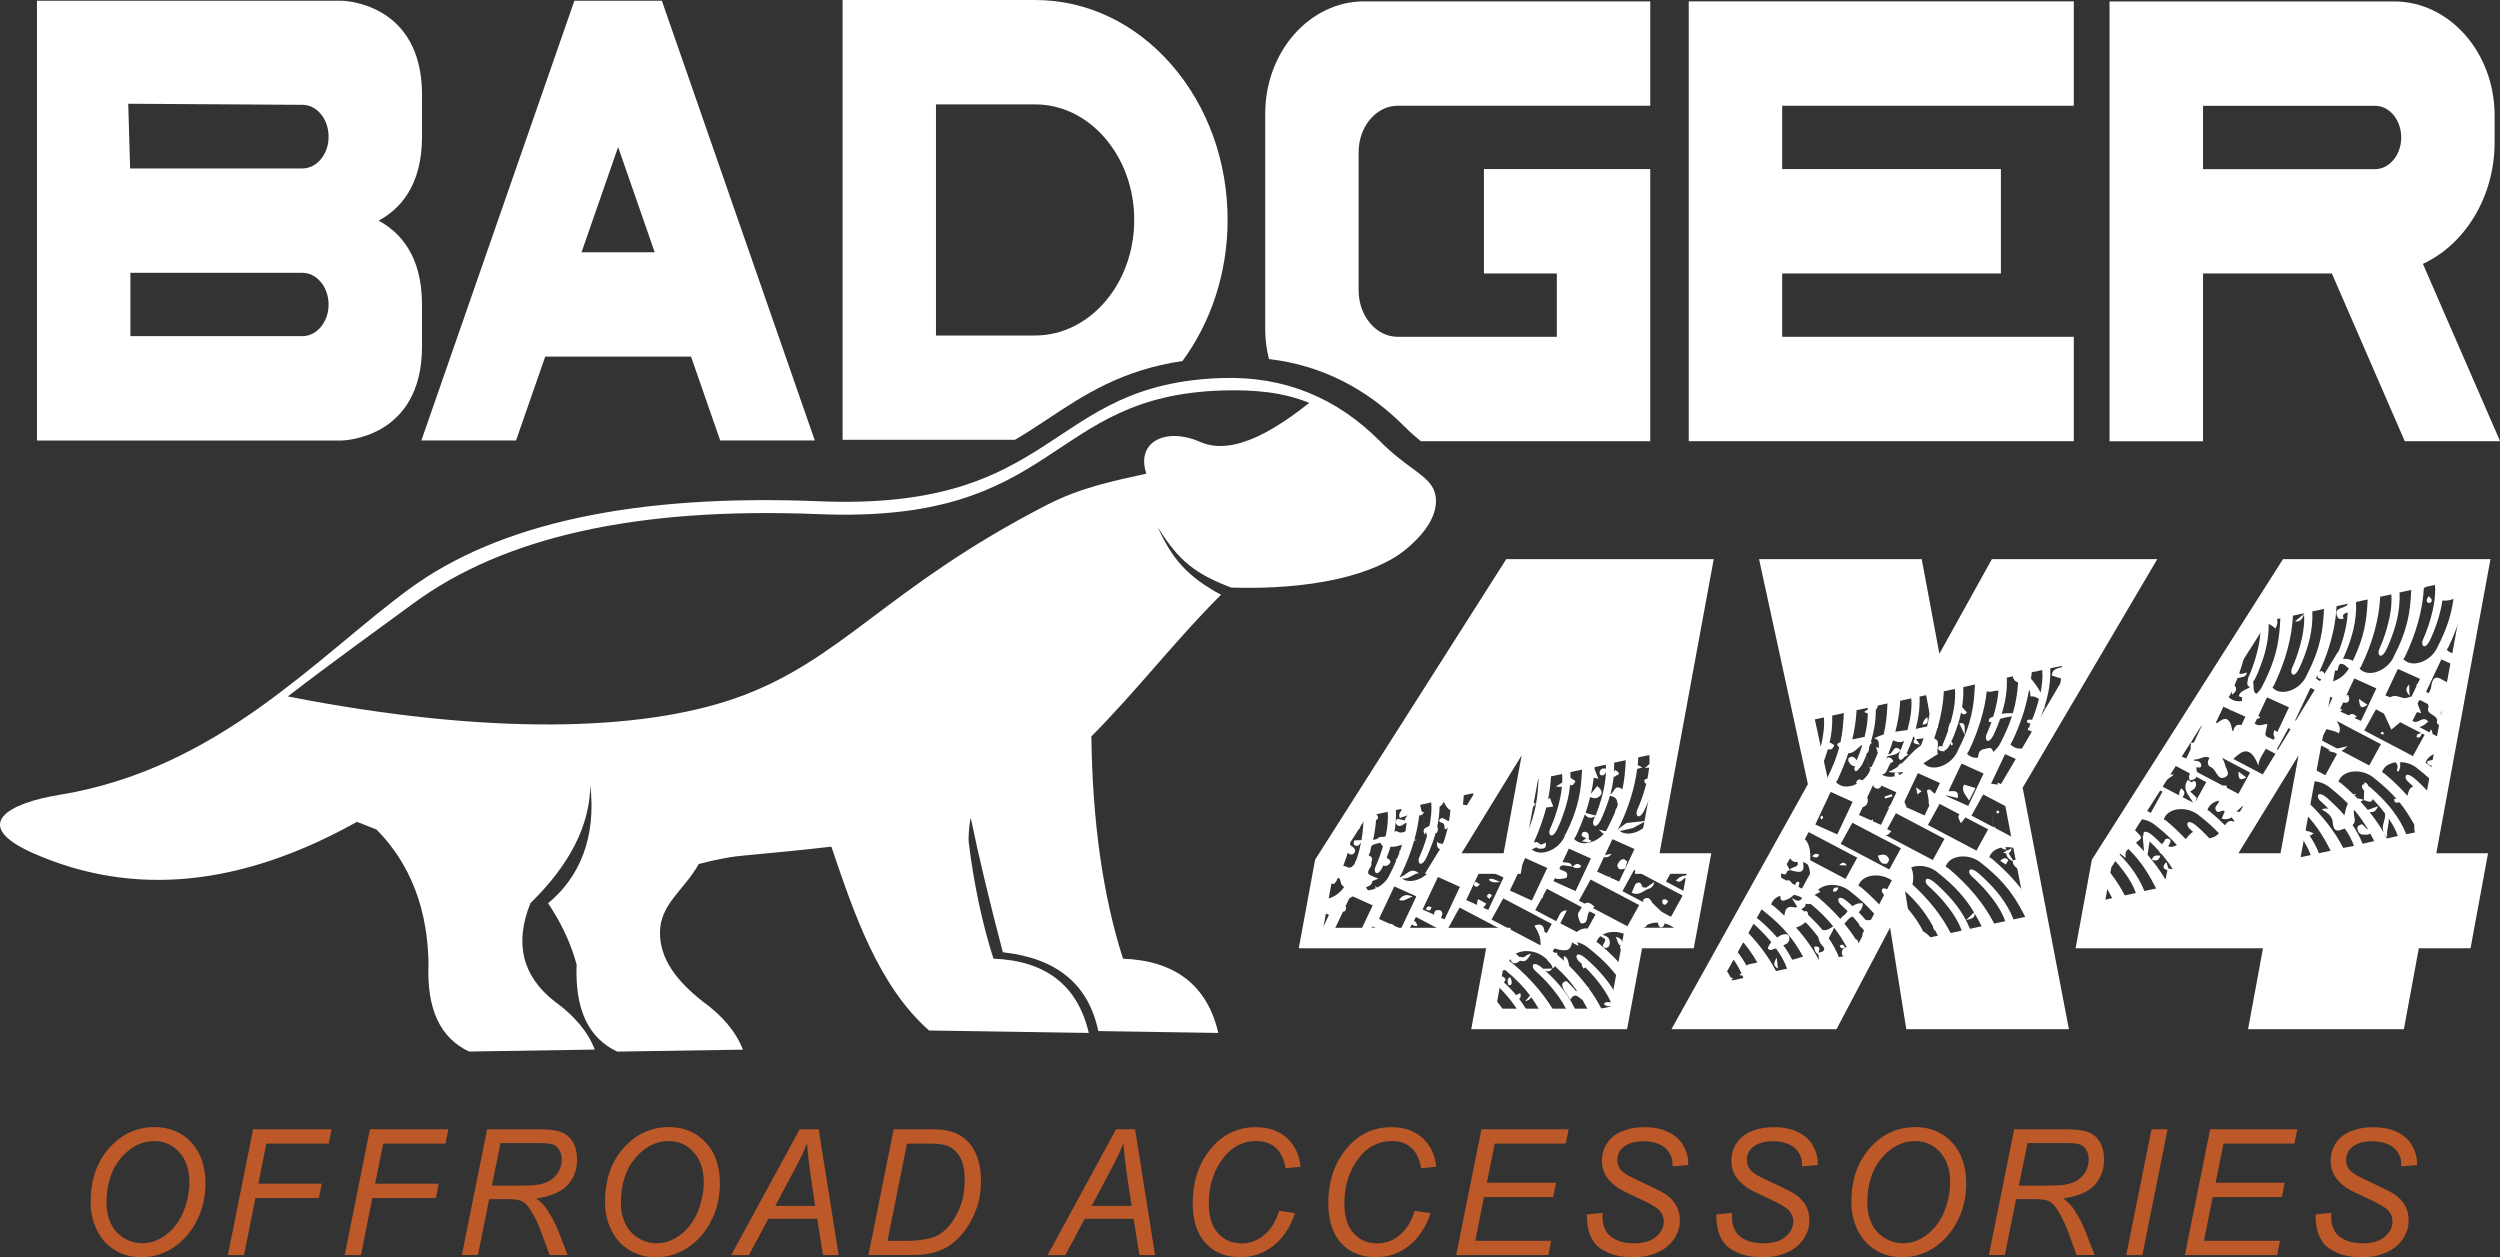
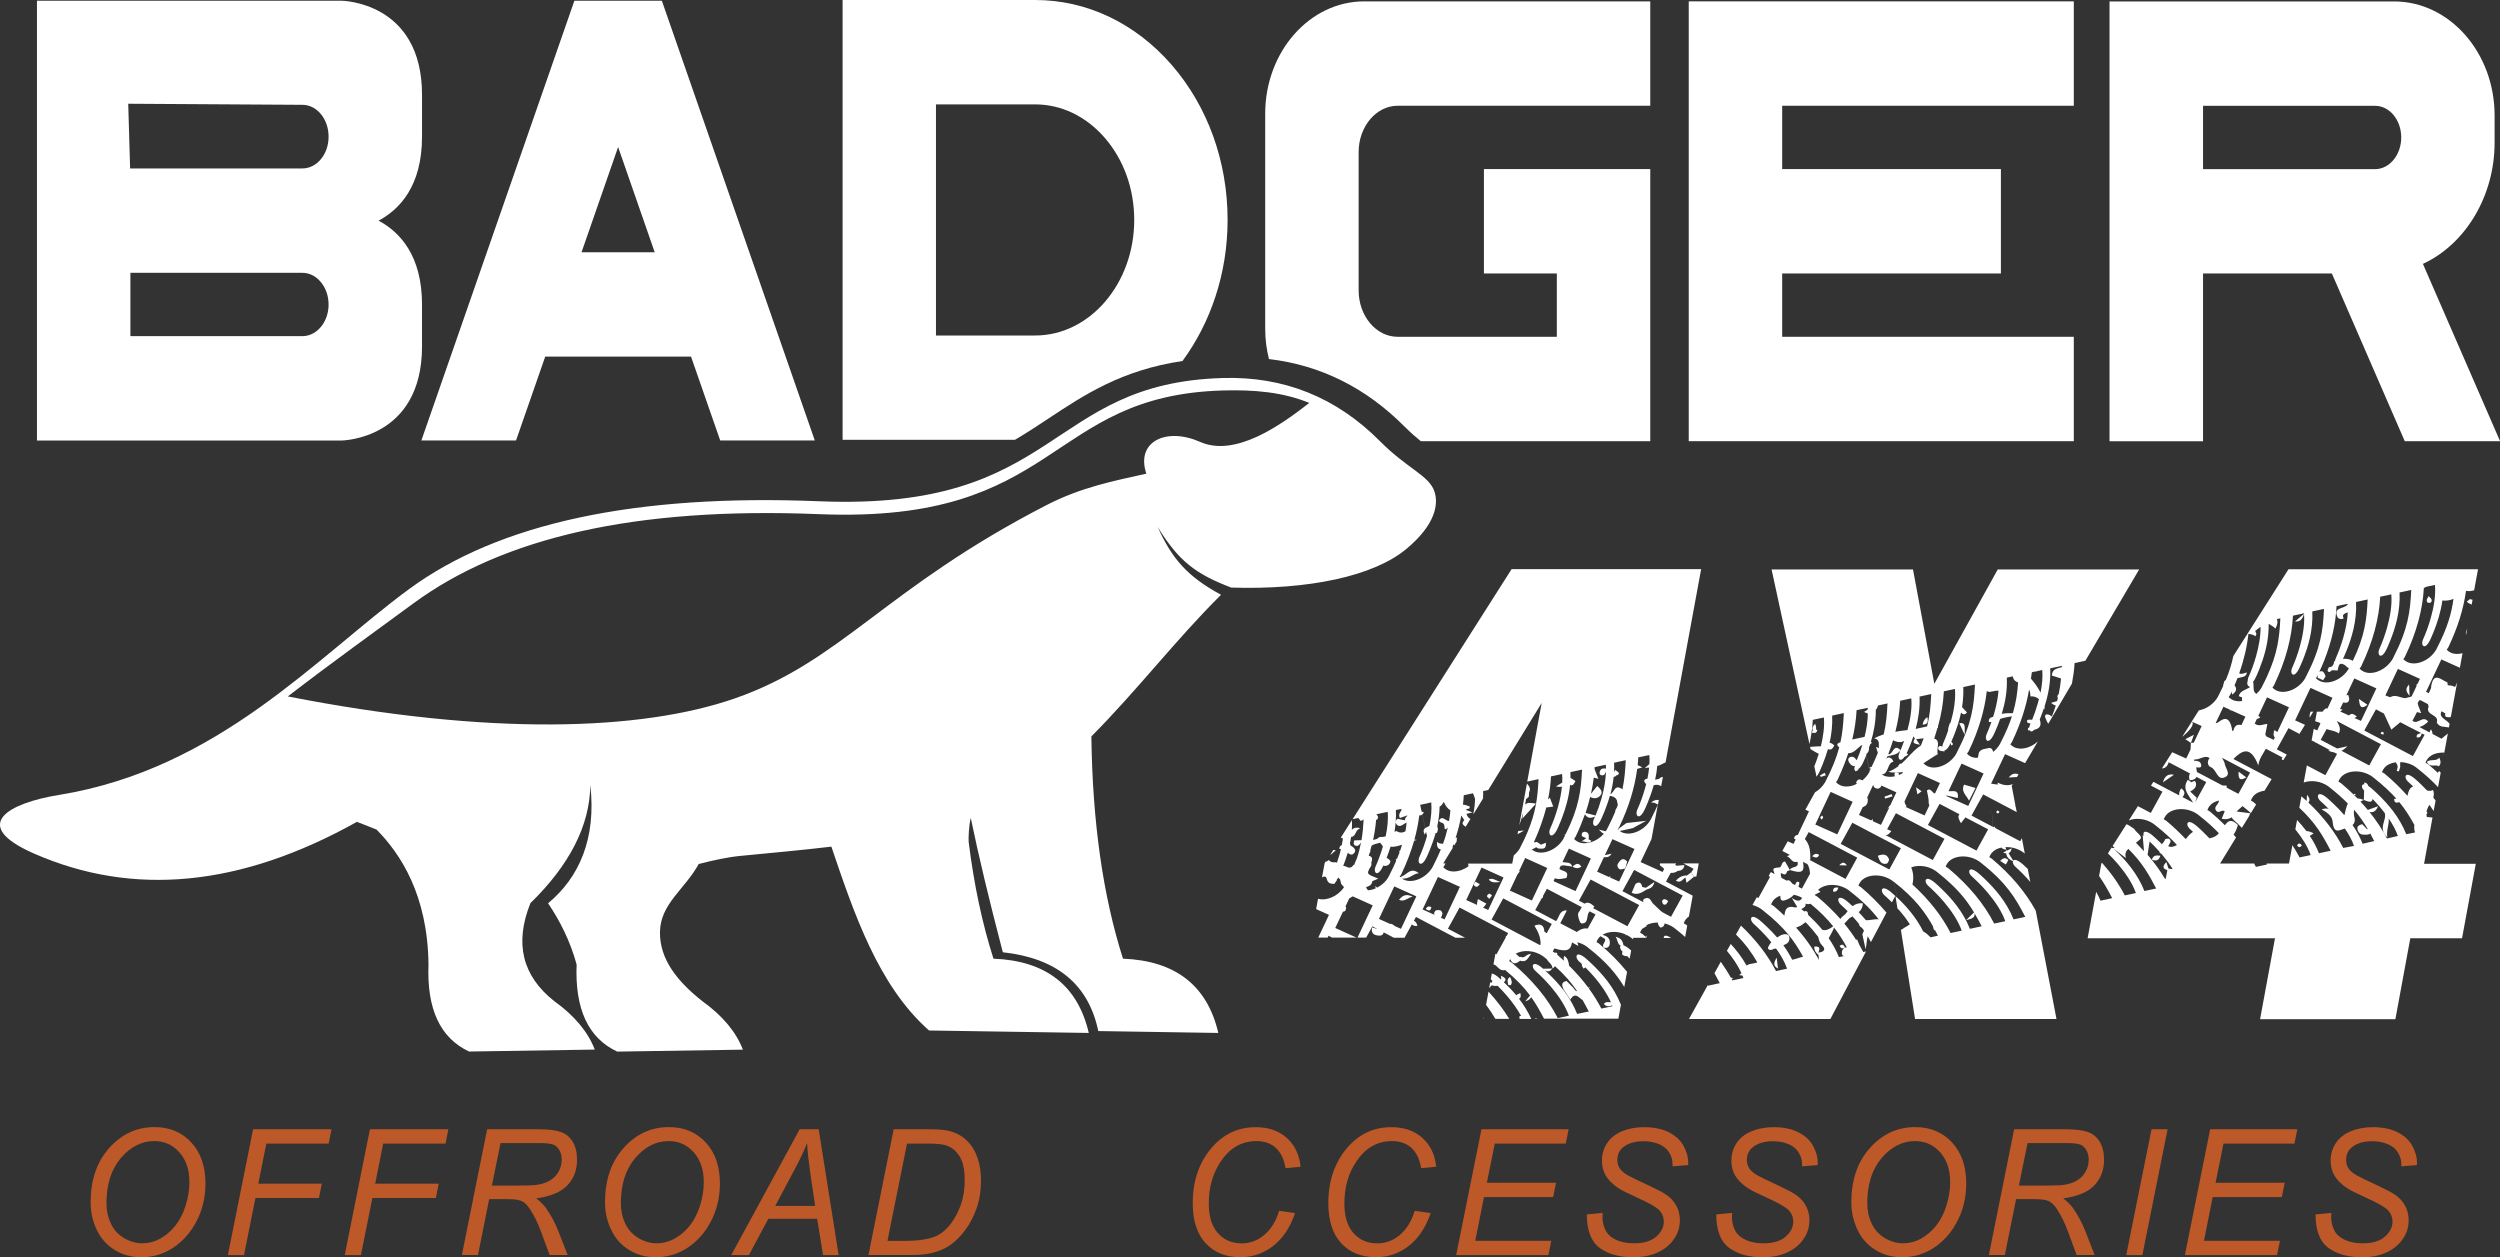
<svg xmlns="http://www.w3.org/2000/svg" xml:space="preserve" style="enable-background:new 0 0 3470.2 1745.1;" viewBox="0 0 3470.2 1745.1" height="1745.1px" width="3470.2px" y="0px" x="0px" id="Layer_1" version="1.1">
  <rect x="0" y="0" width="3470.2" height="1745.1" fill="#333333" stroke="none" />
  <style type="text/css">
	.st0{fill:#FFFFFF;}
	.st1{fill-rule:evenodd;clip-rule:evenodd;fill:#FFFFFF;}
	.st2{fill:#BD5828;}
</style>
  <g>
-     <path d="M3336.8,1428.6h-216.3l20.7-112.3h-260.1l22.6-123L3169,776.1h288l-75.2,408.3h71.8l-24.3,131.9h-71.8   L3336.8,1428.6z M3154.7,1400.1h158.4l20.7-112.3h71.8l13.8-74.9h-71.8l75.2-408.3h-238.2l-253.9,399.4l-15.4,83.9h260.1   L3154.7,1400.1z M2871.8,1428.6h-225.7l-22.5-141l-74.4,141h-229.1l189.4-340.1l-67.8-312.4h225.8l24.5,131.4l72.9-131.4h229.6   l-186.9,317.3L2871.8,1428.6z M2670.4,1400.1h167l-59.7-312l167-283.6h-163.1l-103.2,186l-34.6-186h-166.8l62.6,288.4l-171.1,307.1   H2532l106.3-201.3L2670.4,1400.1z M2258.5,1428.6h-216.3l20.7-112.3h-260.1l22.7-123l265.3-417.2h288l-75.2,408.3h71.8l-24.3,131.9   h-71.8L2258.5,1428.6z M2076.3,1400.1h158.4l20.7-112.3h71.8l13.8-74.9h-71.8l75.2-408.3h-238.2l-253.9,399.4l-15.5,83.9H2097   L2076.3,1400.1z M3189.2,1212.9h-133l190.1-309.7L3189.2,1212.9z M3107.1,1184.4h58.4l25.1-136L3107.1,1184.4z M2110.8,1212.9h-133   l190.1-309.7L2110.8,1212.9z M2028.7,1184.4h58.4l25.1-136L2028.7,1184.4z" class="st0" />
    <path d="M1709,815.6c107.7,3.4,198.3-15.9,243.6-54c40.6-34.1,44-62,38.7-78.8c-7.2-22.8-37.4-31.7-75.9-70.5   c-60.5-60.8-133.1-90-217.7-87.6c-246.6,7-225.1,184.8-560.5,171.1c-254.9-10.4-444.7,30.3-569.5,122   c-128.7,94.6-264.3,249.7-486.2,285.7c-69.2,11.2-124.8,41.5-34.5,81.2c138.2,60.7,287.8,46,448.8-44.1l1.9,1.4l0.2-0.3   c7.1,2.8,15.4,6.1,24.8,9.8c33.1,33.6,71,90.6,72.1,187.2c-2.5,61.9,16.2,102.1,56.3,120.9c0,0,58.2-0.9,174.5-2.7   c-9.5-24.7-28.2-47.1-56.3-67.3c-44.4-35-55.4-80.4-33-136c53.9-52.6,82.5-107.4,83.1-164c8.5,74.4-15.5,128.5-58.6,164.2   c16.5,24.5,30.9,52.9,39.6,85c-2.5,61.9,16.2,102.1,56.3,120.9c0,0,58.2-0.9,174.5-2.7c-9.5-24.7-28.2-47.1-56.3-67.3   c-34.3-27.1-59.5-58-58.8-96.3c0.7-39,34.4-58.9,53.8-94.1c20.6-5.3,40.4-9.6,58.4-11.3c43.5-4.2,85.5-8,125.7-12.8   c31.1,91.6,64.8,192.7,135.6,255.2c147.8,2.3,221.7,3.4,221.7,3.4c-15.3-65.8-59.4-100.2-132.3-103.1   c-15.6-48.9-27.1-102.9-34.4-161.9c-0.5-4.3,0.2-22.9,2.9-33.5c10.7,52.1,25.6,114.3,44.5,186.5c74.9,8.2,119,44.6,132.5,109.4   l166.6,2.6c-15.3-65.8-59.4-100.2-132.3-103.1c-27.8-87-42.4-189.8-43.9-308.5c64.1-64.5,118-135.2,180-196.6   c-46.8-25.3-68-49.9-88-94.2C1636.2,779.1,1659.8,796.8,1709,815.6L1709,815.6z M1591.2,657.5c-15-44.9,27.9-64.8,74.7-44.1   c48.5,21.5,111.1-22.6,151.5-54.1c-36.8-15.1-76.7-18.5-119.8-17.3c-246.6,7-225.1,185.3-560.5,171.7   c-254.9-10.4-438.7,32.3-563.5,124c-53,38.9-113.2,82.1-174.1,129c279.9,54.9,490.5,47.9,620.4,2.8   c148.3-51.5,208.1-152.8,433.2-268.6C1501.4,676.1,1546.8,667.4,1591.2,657.5L1591.2,657.5z" class="st1" />
    <g>
      <path d="M125.8,1669c0-31.1,8.6-56.3,25.9-75.6c17.3-19.3,38.2-28.9,62.8-28.9c20.9,0,37.9,7.1,51,21.3    c13.1,14.2,19.7,33.2,19.7,57c0,17-3.3,32.8-9.9,47.3c-5,10.9-11.2,20.3-18.7,28.2c-7.6,7.9-15.6,14-24.2,18.3    c-11.4,5.7-23.5,8.6-36.4,8.6c-13.4,0-25.6-3.3-36.6-10c-11-6.7-19.4-16-25-27.9C128.6,1695.2,125.8,1682.5,125.8,1669z     M147.8,1670.2c0,10.2,2,19.6,6.1,28.2c4.1,8.6,10.1,15.3,18.2,20.1c8.1,4.8,16.6,7.3,25.5,7.3c8.6,0,16.8-2.1,24.6-6.4    c7.8-4.2,14.7-10.2,20.9-17.7c6.1-7.6,11-16.9,14.5-28c3.5-11.1,5.3-22,5.3-32.7c0-17.4-4.7-31.2-14-41.6    c-9.3-10.3-20.9-15.5-34.6-15.5c-17.5,0-33,7.8-46.4,23.4C154.5,1623,147.8,1643.9,147.8,1670.2z" class="st2" />
      <path d="M316.3,1742.1l35-174.6h108.9l-4,19.9h-86.5l-11.1,55.6h88.1l-4,19.9h-88.1l-15.9,79.2H316.3z" class="st2" />
      <path d="M478.5,1742.1l35-174.6h108.9l-4,19.9h-86.5l-11.1,55.6H609l-4,19.9h-88.1l-15.9,79.2H478.5z" class="st2" />
      <path d="M641.1,1742.1l35.1-174.6h70.3c13.9,0,24.4,1.2,31.5,3.6c7.2,2.4,12.8,7,16.9,13.6c4.1,6.7,6.1,15.1,6.1,25.2    c0,14.2-4.5,26-13.4,35.4c-8.9,9.4-23.3,15.4-43.2,18.2c6.1,4.7,10.7,9.3,13.8,13.8c7,10.2,12.6,20.8,16.9,31.8l12.8,32.9h-25    l-12-32.5c-4.3-11.8-9.3-21.9-14.9-30.5c-3.8-6-7.7-9.9-11.7-11.7c-4-1.9-10.4-2.8-19.3-2.8H679l-15.5,77.5H641.1z M682.8,1645.7    h31c14.3,0,23.7-0.2,28-0.6c8.5-0.9,15.4-2.9,20.8-6c5.4-3.1,9.6-7.3,12.6-12.5s4.5-10.9,4.5-16.9c0-5.1-1.1-9.5-3.3-13.3    c-2.2-3.8-5.1-6.3-8.7-7.7c-3.6-1.3-9.7-2-18.3-2h-54.6L682.8,1645.7z" class="st2" />
      <path d="M839.8,1669c0-31.1,8.6-56.3,25.9-75.6c17.3-19.3,38.2-28.9,62.8-28.9c20.9,0,37.9,7.1,51.1,21.3    s19.7,33.2,19.7,57c0,17-3.3,32.8-9.9,47.3c-5,10.9-11.2,20.3-18.7,28.2c-7.6,7.9-15.6,14-24.2,18.3c-11.4,5.7-23.6,8.6-36.4,8.6    c-13.4,0-25.6-3.3-36.6-10c-11-6.7-19.4-16-25-27.9C842.6,1695.2,839.8,1682.5,839.8,1669z M861.8,1670.2c0,10.2,2,19.6,6.1,28.2    c4.1,8.6,10.2,15.3,18.2,20.1c8.1,4.8,16.6,7.3,25.5,7.3c8.6,0,16.8-2.1,24.6-6.4c7.8-4.2,14.7-10.2,20.9-17.7    c6.1-7.6,11-16.9,14.5-28c3.5-11.1,5.3-22,5.3-32.7c0-17.4-4.7-31.2-14-41.6c-9.3-10.3-20.9-15.5-34.6-15.5    c-17.5,0-33,7.8-46.4,23.4C868.5,1623,861.8,1643.9,861.8,1670.2z" class="st2" />
      <path d="M1015,1742.1l95-174.6h26.4l27.7,174.6h-21.7l-8.1-50.3h-67.8l-26.9,50.3H1015z M1076.1,1673.9h55.4    l-6.5-43.8c-2.5-17.4-4.1-31.9-4.7-43.5c-3.8,10-9.4,21.9-16.7,35.6L1076.1,1673.9z" class="st2" />
      <path d="M1205.5,1742.1l35-174.6h50.5c12.1,0,21.4,0.9,27.8,2.7c9.1,2.5,16.9,6.8,23.4,13.2    c6.5,6.3,11.4,14.2,14.6,23.6c3.3,9.5,4.9,20.1,4.9,31.8c0,14.1-2,26.9-6.1,38.4c-4.1,11.6-9.4,21.7-16,30.5    c-6.6,8.8-13.5,15.6-20.7,20.6c-7.2,5-15.7,8.6-25.5,11c-7.5,1.8-16.7,2.7-27.6,2.7H1205.5z M1231.9,1722.4h26.5    c12,0,22.6-1.2,31.9-3.5c5.8-1.4,10.7-3.5,14.9-6.3c5.4-3.6,10.3-8.3,14.8-14.2c5.8-7.8,10.4-16.7,13.9-26.6    c3.5-10,5.2-21.3,5.2-34c0-14.1-2.4-25-7.1-32.6c-4.7-7.6-10.8-12.6-18.1-15.1c-5.4-1.8-13.8-2.7-25.3-2.7H1259L1231.9,1722.4z" class="st2" />
-       <path d="M1454.2,1742.1l95-174.6h26.4l27.7,174.6h-21.7l-8.1-50.3h-67.8l-26.9,50.3H1454.2z M1515.3,1673.9h55.4    l-6.5-43.8c-2.5-17.4-4.1-31.9-4.7-43.5c-3.8,10-9.4,21.9-16.7,35.6L1515.3,1673.9z" class="st2" />
      <path d="M1775.5,1680.7l22.2,3.2c-7,20.2-17.2,35.4-30.6,45.7c-13.4,10.3-28.5,15.5-45.2,15.5    c-20.3,0-36.5-6.5-48.4-19.4c-11.9-12.9-17.9-31.5-17.9-55.6c0-31.4,9.1-57.4,27.2-78c16.2-18.3,36.2-27.5,60.2-27.5    c17.8,0,32.1,5,43.2,14.9c11,9.9,17.4,23.3,19.2,40l-20.9,2c-2.2-12.6-6.8-22-13.7-28.3c-6.9-6.2-15.8-9.3-26.7-9.3    c-20.5,0-37.1,9.5-49.7,28.5c-11,16.4-16.5,35.8-16.5,58.2c0,18,4.2,31.6,12.7,41.1c8.5,9.5,19.5,14.2,33,14.2    c11.6,0,22.1-3.9,31.4-11.8C1764.4,1706.2,1771.2,1695.1,1775.5,1680.7z" class="st2" />
      <path d="M1963.7,1680.7l22.2,3.2c-7,20.2-17.2,35.4-30.6,45.7c-13.4,10.3-28.5,15.5-45.2,15.5    c-20.3,0-36.5-6.5-48.4-19.4c-11.9-12.9-17.9-31.5-17.9-55.6c0-31.4,9.1-57.4,27.2-78c16.2-18.3,36.2-27.5,60.2-27.5    c17.8,0,32.1,5,43.2,14.9c11,9.9,17.4,23.3,19.2,40l-20.9,2c-2.2-12.6-6.8-22-13.7-28.3c-6.9-6.2-15.8-9.3-26.7-9.3    c-20.5,0-37.1,9.5-49.7,28.5c-11,16.4-16.5,35.8-16.5,58.2c0,18,4.2,31.6,12.7,41.1c8.5,9.5,19.5,14.2,33,14.2    c11.6,0,22.1-3.9,31.4-11.8C1952.6,1706.2,1959.4,1695.1,1963.7,1680.7z" class="st2" />
      <path d="M2021.3,1742.1l35.1-174.6h121l-4,19.9h-98.5l-11,54.3h96l-4,19.9h-96l-12.1,60.7h105.5l-4,19.8H2021.3z" class="st2" />
      <path d="M2202.6,1685.7l22-2.1l-0.2,6.1c0,6.7,1.5,12.9,4.5,18.5c3,5.6,7.9,9.9,14.8,13c6.9,3.1,15,4.6,24.5,4.6    c13.4,0,23.6-3,30.7-9.2c7-6.1,10.6-13.1,10.6-21c0-5.5-1.9-10.5-5.6-15c-3.8-4.4-14.2-10.5-31.2-18.1c-13.2-6-22.2-10.5-27-13.7    c-7.5-5.2-13.1-10.8-16.7-16.8c-3.6-6.1-5.4-13-5.4-20.8c0-9,2.4-17.1,7.1-24.3c4.7-7.2,11.6-12.7,20.7-16.6    c9.1-3.8,19.4-5.7,30.8-5.7c13.6,0,25.1,2.4,34.5,7.2c9.4,4.8,16.2,11.1,20.4,19.1c4.2,7.9,6.3,15.5,6.3,22.7c0,0.7,0,1.9-0.1,3.6    l-21.6,1.8c0-4.9-0.4-8.8-1.3-11.6c-1.5-4.8-3.9-8.9-7.1-12.3c-3.2-3.3-7.6-6-13.2-8c-5.6-2-11.9-3-18.8-3    c-12.2,0-21.7,2.9-28.5,8.6c-5.2,4.4-7.8,10.2-7.8,17.4c0,4.3,1.1,8.1,3.2,11.5c2.1,3.4,6,6.7,11.5,9.9c4,2.3,13.4,6.9,28.2,13.7    c12,5.6,20.3,9.9,24.9,13.1c6.1,4.2,10.8,9.3,14.1,15.3c3.3,6,4.9,12.8,4.9,20.4c0,9.5-2.8,18.2-8.3,26.1    c-5.5,8-13.2,14.2-22.9,18.5c-9.7,4.4-20.9,6.6-33.5,6.6c-19,0-34.5-4.3-46.5-12.9C2208.7,1723.6,2202.7,1708.1,2202.6,1685.7z" class="st2" />
      <path d="M2382.3,1685.7l22-2.1l-0.2,6.1c0,6.7,1.5,12.9,4.5,18.5c3,5.6,7.9,9.9,14.8,13c6.9,3.1,15,4.6,24.5,4.6    c13.4,0,23.6-3,30.7-9.2c7-6.1,10.6-13.1,10.6-21c0-5.5-1.9-10.5-5.6-15c-3.8-4.4-14.2-10.5-31.2-18.1c-13.2-6-22.2-10.5-27-13.7    c-7.5-5.2-13.1-10.8-16.7-16.8c-3.6-6.1-5.4-13-5.4-20.8c0-9,2.4-17.1,7.1-24.3c4.7-7.2,11.6-12.7,20.8-16.6    c9.1-3.8,19.4-5.7,30.8-5.7c13.6,0,25.1,2.4,34.5,7.2c9.4,4.8,16.2,11.1,20.4,19.1c4.2,7.9,6.3,15.5,6.3,22.7c0,0.7,0,1.9-0.1,3.6    l-21.6,1.8c0-4.9-0.4-8.8-1.3-11.6c-1.5-4.8-3.9-8.9-7.1-12.3c-3.2-3.3-7.6-6-13.2-8c-5.6-2-11.9-3-18.8-3    c-12.2,0-21.7,2.9-28.5,8.6c-5.2,4.4-7.8,10.2-7.8,17.4c0,4.3,1.1,8.1,3.2,11.5c2.1,3.4,6,6.7,11.5,9.9c4,2.3,13.4,6.9,28.2,13.7    c12,5.6,20.3,9.9,24.9,13.1c6.1,4.2,10.8,9.3,14.1,15.3c3.3,6,4.9,12.8,4.9,20.4c0,9.5-2.8,18.2-8.3,26.1    c-5.5,8-13.2,14.2-22.9,18.5c-9.7,4.4-20.9,6.6-33.5,6.6c-19,0-34.5-4.3-46.5-12.9C2388.4,1723.6,2382.3,1708.1,2382.3,1685.7z" class="st2" />
      <path d="M2569.8,1669c0-31.1,8.6-56.3,25.9-75.6c17.3-19.3,38.2-28.9,62.8-28.9c20.9,0,37.9,7.1,51.1,21.3    c13.1,14.2,19.7,33.2,19.7,57c0,17-3.3,32.8-9.9,47.3c-5,10.9-11.2,20.3-18.7,28.2c-7.6,7.9-15.6,14-24.2,18.3    c-11.4,5.7-23.6,8.6-36.4,8.6c-13.4,0-25.6-3.3-36.6-10c-11-6.7-19.4-16-25-27.9C2572.6,1695.2,2569.8,1682.5,2569.8,1669z     M2591.9,1670.2c0,10.2,2,19.6,6.1,28.2c4.1,8.6,10.2,15.3,18.2,20.1c8.1,4.8,16.6,7.3,25.5,7.3c8.6,0,16.8-2.1,24.6-6.4    c7.8-4.2,14.7-10.2,20.9-17.7c6.1-7.6,11-16.9,14.5-28c3.5-11.1,5.3-22,5.3-32.7c0-17.4-4.7-31.2-14-41.6    c-9.3-10.3-20.9-15.5-34.6-15.5c-17.5,0-33,7.8-46.4,23.4C2598.6,1623,2591.9,1643.9,2591.9,1670.2z" class="st2" />
      <path d="M2760.7,1742.1l35.1-174.6h70.3c13.9,0,24.4,1.2,31.5,3.6c7.2,2.4,12.8,7,16.9,13.6    c4.1,6.7,6.1,15.1,6.1,25.2c0,14.2-4.5,26-13.4,35.4c-8.9,9.4-23.3,15.4-43.2,18.2c6.1,4.7,10.7,9.3,13.8,13.8    c7,10.2,12.6,20.8,16.9,31.8l12.8,32.9h-25l-12-32.5c-4.3-11.8-9.3-21.9-14.9-30.5c-3.8-6-7.7-9.9-11.7-11.7    c-4-1.9-10.4-2.8-19.3-2.8h-26.1l-15.6,77.5H2760.7z M2802.4,1645.7h31c14.3,0,23.7-0.2,28-0.6c8.5-0.9,15.4-2.9,20.8-6    c5.4-3.1,9.6-7.3,12.6-12.5c3-5.2,4.5-10.9,4.5-16.9c0-5.1-1.1-9.5-3.3-13.3c-2.2-3.8-5.1-6.3-8.7-7.7c-3.6-1.3-9.7-2-18.3-2    h-54.6L2802.4,1645.7z" class="st2" />
      <path d="M2951.4,1742.1l35.1-174.6h22.3l-35,174.6H2951.4z" class="st2" />
      <path d="M3032.8,1742.1l35.1-174.6h121l-4,19.9h-98.5l-11,54.3h96l-4,19.9h-96l-12.1,60.7h105.5l-4,19.8H3032.8z" class="st2" />
      <path d="M3214.1,1685.7l22-2.1l-0.2,6.1c0,6.7,1.5,12.9,4.5,18.5c3,5.6,7.9,9.9,14.8,13s15,4.6,24.5,4.6    c13.4,0,23.6-3,30.7-9.2c7-6.1,10.6-13.1,10.6-21c0-5.5-1.9-10.5-5.6-15c-3.8-4.4-14.2-10.5-31.2-18.1c-13.2-6-22.2-10.5-27-13.7    c-7.5-5.2-13.1-10.8-16.7-16.8c-3.6-6.1-5.4-13-5.4-20.8c0-9,2.4-17.1,7.1-24.3c4.7-7.2,11.6-12.7,20.8-16.6    c9.1-3.8,19.4-5.7,30.8-5.7c13.6,0,25.1,2.4,34.5,7.2c9.4,4.8,16.2,11.1,20.4,19.1c4.2,7.9,6.3,15.5,6.3,22.7c0,0.7,0,1.9-0.1,3.6    l-21.6,1.8c0-4.9-0.4-8.8-1.3-11.6c-1.5-4.8-3.9-8.9-7.1-12.3c-3.2-3.3-7.6-6-13.2-8c-5.6-2-11.9-3-18.8-3    c-12.2,0-21.7,2.9-28.5,8.6c-5.2,4.4-7.8,10.2-7.8,17.4c0,4.3,1.1,8.1,3.2,11.5c2.1,3.4,6,6.7,11.5,9.9c4,2.3,13.4,6.9,28.2,13.7    c12,5.6,20.3,9.9,24.9,13.1c6.1,4.2,10.8,9.3,14.1,15.3c3.3,6,4.9,12.8,4.9,20.4c0,9.5-2.8,18.2-8.3,26.1    c-5.5,8-13.2,14.2-22.9,18.5c-9.7,4.4-20.9,6.6-33.5,6.6c-19,0-34.5-4.3-46.5-12.9C3220.2,1723.6,3214.2,1708.1,3214.1,1685.7z" class="st2" />
    </g>
    <g>
      <path d="M918.7,1H797.3L584.9,611.4h131.4L756.8,495h202.4l40.5,116.4H1131L918.7,1z M908.8,350.2H807.2L858,204.1    L908.8,350.2z" class="st0" />
      <path d="M585.8,189.8v-58.2C585.8,2.5,474.9,1,473.8,1H51.3v610.5h422.4c1.1,0,112.1-1.5,112.1-130.6v-58.2    c0-68.2-31-100.8-60.3-116.4C554.9,290.6,585.8,258,585.8,189.8z M419.8,466.6H181v-87.9h238.8c9.3,0,18.2,4.3,25,12.2    c7.3,8.4,11.3,19.7,11.3,31.8C456.2,446.8,439.8,466.6,419.8,466.6z M419.8,233.8H180.6l-2.6-89.8l241.9,1.5    c20,0.1,36.2,19.8,36.2,44v0.3C456.2,214,439.8,233.8,419.8,233.8z" class="st0" />
      <polygon points="2878.6,146.8 2878.6,1.9 2344.1,1.9 2344.1,612.4 2878.6,612.4 2878.6,467.5 2473.8,467.5     2473.8,379.6 2777.4,379.6 2777.4,234.7 2473.8,234.7 2473.8,146.8" class="st0" />
      <path d="M1455.4,580.9c50.1-33.2,101.8-67.3,186-79.8c39-53.1,62.6-121.4,62.6-195.9c0-81.1-27.6-157.5-77.6-215.1h0    C1575.9,32,1508.5,0,1436.8,0h-267.2v610.5h239.2C1425.1,600.9,1440.4,590.9,1455.4,580.9z M1299.2,144.9h137.6    c36.3,0,70.6,16.4,96.6,46.3c26.4,30.4,41,70.9,41,114.1c0,88.4-61.7,160.4-137.6,160.4h-137.6V144.9z" class="st0" />
      <path d="M3363.2,366.3c59.3-27.5,99.5-94.3,99.5-168.2v-37.8c0-87.3-62.6-158.3-139.5-158.3h-395v610.5H3058V379.6    h178.8L3338,612.4h132.3L3363.2,366.3z M3333.1,190.8c0,24.2-16.3,44-36.4,44H3058v-87.9h238.8    C3316.8,146.8,3333.1,166.5,3333.1,190.8z" class="st0" />
      <path d="M1940,146.8h350.7V1.9h-397.1c-75.7,0-137.4,69.9-137.4,155.9v298.8c0,14.5,1.9,28.5,5.2,41.8    c71.6,8.4,134.7,39.9,188.4,93.9c7.9,7.9,15.3,14.4,22.4,20.1h318.5V234.7h-230.9v144.9H2161v87.9H1940    c-29.8,0-54.1-28.9-54.1-64.3V211.1C1885.9,175.7,1910.2,146.8,1940,146.8z" class="st0" />
    </g>
    <g>
      <path d="M2544.6,1237.6c3.9,0.7,5.9-1,7.2-5.6C2547,1231.5,2544.1,1232.3,2544.6,1237.6z" class="st0" />
      <path d="M2515.3,1188.5c4.6,2.2,7.7,3.1,9.8-1.8C2521.7,1184.3,2518.9,1184.7,2515.3,1188.5z" class="st0" />
      <path d="M2675.3,995.5c-3.9,2.3-5.8,6-6.6,10.3C2676.2,1005.8,2676.7,1001.3,2675.3,995.5z" class="st0" />
      <path d="M2553,1201c4.4,0.1,7,0.2,10.6,0.3C2560.5,1196.8,2558,1195.8,2553,1201z" class="st0" />
      <path d="M2626.9,1105.4c-0.4-1-0.8-2.1-1.1-3.1c-3.3,1.2-6.7,2.4-10,3.5c0.3,0.9,0.6,1.8,0.9,2.7    C2620.1,1107.5,2623.5,1106.5,2626.9,1105.4z" class="st0" />
      <path d="M2561.4,1315.2c-1.8-2-2.7-3.7-3.8-3.9c-1.3-0.2-2.7,0.9-4.1,1.5c0.8,1.2,1.5,3,2.6,3.4    C2557.3,1316.6,2558.9,1315.8,2561.4,1315.2z" class="st0" />
      <path d="M2661.5,1102.6c1.9-1.4,3.9-2.8,5.8-4.2c-2.6-1.9-5.2-3.7-7.7-5.6C2660.2,1096,2660.9,1099.3,2661.5,1102.6z" class="st0" />
      <path d="M2526.4,1134.7c1,1.4,1.6,2.3,2.2,3.1c0.7-1.1,1.8-2.2,2.1-3.4c0.1-0.6-1.1-1.6-1.7-2.4    C2528.2,1132.8,2527.3,1133.8,2526.4,1134.7z" class="st0" />
      <path d="M2626,1066.9L2626,1066.9c2.1-2.2,2.8-4.3,2.8-6.4C2628.8,1062.6,2628.1,1064.7,2626,1066.9z" class="st0" />
      <path d="M2719.6,1003.8c1.8,3.9,3.4,7.2,7.6,16.3C2726.8,1008.8,2729.4,1002.7,2719.6,1003.8z" class="st0" />
      <path d="M2711.8,978.2L2711.8,978.2c2.1-4,1.1-5.7-0.8-6.7C2712.8,972.6,2713.9,974.3,2711.8,978.2z" class="st0" />
      <path d="M2733.2,1111.4c3.6-7.1,6.2-12.4,8.9-17.6c-5.7-1.7-10.7-3.2-15.8-4.7l0,0    C2721.6,1098.8,2729.3,1103.6,2733.2,1111.4z" class="st0" />
      <path d="M2557.9,1109.6c-1.8,2.8-3.5,5.6-5.3,8.5c-1,2.8-1.7,5.8-2.4,8.9c0.7-3.1,1.4-6.1,2.4-8.9    C2554.3,1115.3,2556.1,1112.5,2557.9,1109.6z" class="st0" />
      <path d="M2651.9,1110.2c0.3,1,0.6,2,0.8,3C2652.4,1112.3,2652.1,1111.3,2651.9,1110.2c1.7-2,2.8-4,3.6-6.2    C2654.7,1106.2,2653.5,1108.3,2651.9,1110.2z" class="st0" />
      <path d="M2466.2,1329.3c-4.6,7.7-4.9,11.3,1.8,15.2C2467.4,1339.5,2467,1336.1,2466.2,1329.3z" class="st0" />
      <path d="M2765,1192.1c-1.2-0.8-2.4-1.6-3.7-2.2c0.7-2,1.7-3.9,3.1-5.7c3.1-3.9,8.1-6.6,13.8-7.7    c1.3,1.7,3.3,2.7,6.6,2.8c-0.3-1.2-0.7-2.3-1.1-3.4c8.1-0.4,17,1.8,24.4,7c0.8,0.6,1.5,1.2,2.3,1.8c0.1,0.1,0.1,0.1,0.2,0.2    l-4.1-21.4l-0.5,0.9v0l-1.8,3.3l-33.9-17.9c-0.8-1-1.6-1.9-2.5-2.9c0,0.6,0,1.1,0,1.6l-1.7-0.9c0.1-3.6,0.3-7.2,0.4-10.7    c-0.5-4.7-1.9-8.7-4-11.7c2,3.1,3.5,7,3.9,11.7c-0.1,3.6-0.3,7.2-0.4,10.7l-29.4-15.5l16.2-29.4l44.8,23.6l0,0l1.8,1l-1.5-7.9    l-0.8-0.4l0.5-0.9l-5.2-27.2l1.5-2.5c-0.1,0-0.2,0-0.3,0.1c-7.1,2.8-14,1.1-20.7-2.1c0.1,0.9,0.2,1.8,0.1,2.7    c-3.1-0.4-6.1-0.9-9.2-1.3l17.4-36.8l0,0l2-4.2l10.9,4.9l16.9,7.6l17.7-30.1c-10,9.1-23.8,12.6-33,7.9c-2-1-3.8-2.4-5.2-3.9    c0.9-1.1,1.7-2.3,2.4-3.6c11.9-24.9,19.7-49,23.6-72.2c1.3,2.4,2,5.4,1.8,9.2c4.9-0.3,8.8,1,11.9,3.9c-0.5,2.1-1.1,4.2-1.7,6.3    l0,0c-2.3,8-4.9,15.6-7.7,22.3c-2.7-0.2-5.7-0.7-7,1c-0.7,4.1,2.4,3.6,4.8,4.1c-0.2,0.3-0.3,0.7-0.5,1.1c-0.7,1.5-1.1,2.9-1.2,4.3    c-1.5,0.7-2.7,1.7-1.7,4.2c0.8,0,1.5-0.1,2.2-0.1c1,2.1,3.3,2.5,6.3-0.7c8-1.7,10.5-6.3,7.6-14.4c0.4-1,0.8-1.9,1.2-2.9v0    c1.6-4,3.2-8.3,4.7-12.8c0.2,0.7,0.5,1.3,0.7,2.1c0.3-1.5,0.3-3.1,0.2-4.7c5-15.5,8.6-33.3,7.8-52.6l16.2-3.5    c0,0.6-0.1,1.2-0.1,1.8c-5.3,2.1-13.2,1.5-13.9,11.7c4.2,1.2,8.5,2.8,12.8,4.1c-0.7,7.2-1.7,14.3-3.2,21.6c-2,1.6-2.4,3.4-1.2,5.5    c-0.4,1.4-0.7,2.9-1.1,4.3c-2.8,0.8-5.6,1.6-8.4,2.4c2.6,2.2,4.8,3.4,6.6,3.6c-1.5,5-3.3,10.1-5.5,15.5c-0.3-0.3-0.5-0.5-0.9-0.8    c-5-3.8-11.2-3.3-7.2,4.5c0.7,1.5,1.6,4,3.1,6.3l32.9-55.8c1.8-9.6,3.2-19.2,3.7-28.5v0l15-3.3l74.6-126.6h-196.3l-88,158.7    l-29.6-158.7h-196.3l52.6,242.4c2.4-11.4,4.1-22.7,4.6-33.7h0l15.4-3.3c1.1,12.2-0.8,26.3-4.2,40c-4.2,0-8.8,0.4-15,0.8l0.7,3.2    c4.3,2.6,8,4.9,11.4,6.5c-1.9,6.2-4,12-6.2,17.4l3.1,14.3c1.6-2,3.4-4.9,5.2-9.4c1-2.3,2-4.8,3.1-7.3v0c2.7-6.6,5.3-13.8,7.5-21.5    c3.2,1.2,6.1,0.9,8.8-5.2c-2.3-2.3-4.4-3.4-6.5-3.7c2.7-11.7,4.2-24.3,3.6-37.7l16.2-3.5c-0.7,14-1.7,26.8-4.7,40.5    c-6.3,1.9-4.7,4.5-1.7,7.2c-3.6,13.5-9.2,28.1-18.4,45.9c-0.4,0.9-0.9,1.7-1.3,2.6c-3.5,5.9-8.4,10.6-13.9,13.8l-13.4,24.1l5,2.3    l-15.5,32.8c-2.2-0.1-4.3,1-5.4,4.8c0.8,0.5,1.6,1,2.4,1.4l-2.5,5.3v0l-0.4,0.9l-8.1-3.6l-7.5,13.4l10.3,5.4c-1,0.8-2.3,1.4-4,1.7    c6.2,3.1,7.2,9.5,13.5,8c0.4,0.2,0.9,0.3,1.4,0.3c2.2,9.1-9.1,5.4-10.6,11.1c0,0-0.1,0-0.1,0.1c0,0,0,0.1,0.1,0.1l0,0l0,0l0.1-0.2    c16.5,5.2,20.6,2.7,18-11.4l6.1,3.2c3.1,4.7,3.2,9.5,3.7,13.3l-9.5,17.4l0,0l-1.8,3.3l-4.8-2.5c0.6-1.9,1.1-3.9,1.4-6    c-5-3.5-4.4,2-6.4,3.4l-3.6-1.9c-2.2-2.8-4.4-6.1-7.5-4l-7.4-3.9c-0.8-2.1-1.2-4.3-0.9-6.9v0c3.5,1.9,7.2,4.3,8.6-2.2    c1.3-0.6,2.7-1.1,4-1.7c-2.3-4-4.6-8-6.8-12c-4.8,0.5-4.1,5.1-6.2,7.4c-0.6,0.3-1.2,0.6-1.7,1c-3.7,0.1-10.1,0.1-8,4.8    c0.6,1.4,1,2.9,1.4,4.3l-5.3-2.8l-3,5.5l2,1.1l-14.4,26.2v0l-1.8,3.3l-2.2-1.2l-6,10.8c4.2,1.2,8.4,3,12.1,5.6    c0.8,0.6,1.5,1.2,2.3,1.8c30.3,23.8,43.9,42.6,55.8,64.4c-5.1,1.1-9.9,3.3-15.1,4.2c-3.7-7.3-7.8-14-12.3-20.1    c4.8-1.8,9.1-4.1,8.4-10.6c-0.7-7.3-9.7-4.6-13.1-2.6c-1.3,0.8-2.6,1.6-3.9,2.4c-4.9-5.7-10-11-15-15.6v0c-2-1.9-3.9-3.6-5.8-5.4    c-11.7-10.9-16.3-8.3-15.3-3.5c0.4,1.9,1.8,4.2,4,6c6.6,5.9,14.1,13.4,21.2,21.7v0c0.9,1.1,1.9,2.3,2.8,3.4c-2,2.3-3.7,4.9-4.7,8    c-0.2,0.7,2.2,5.1,8.3,1.1c-0.3,0.1,1.4,0.1,3-0.4c6.6,9.1,12.1,18.7,15.3,28l-15.4,3.3c-11.3-22-27.7-43.1-48.6-63.1l-6.9,12.4    c13.3,13.2,22,25.5,29.6,38.7c-1.7,0.6-3.6,1.1-5.5,1.4c-3.3,0.5-7,1-9.4,3c-6.4-11.5-14.1-21.4-22-30l-5.3,9.5    c8.1,9.8,15.4,20.5,20.2,31.1c-1.1,0.9-2.1,1.7-3.2,2.6c1.5,0.2,3.1,0.5,4.6,0.7c0.5,1.1,0.9,2.3,1.3,3.4l-15.4,3.3    c-0.4-0.7-0.8-1.3-1.1-2c0.9-0.3,1.8-0.6,2.8-1c-1.5-0.3-2.8-0.7-4-1.2c-4-7.3-8.7-14.5-13.7-21.7l-8.8,15.9    c2.5,4.5,5,9.1,7.4,13.8l-16.2,3.5c-0.1-0.3-0.3-0.5-0.4-0.8l-26.2,47.1h196.3l49.5-93.8l-3.8,0.8c-1.8-3.4-3.6-6.8-5.6-10.2    c-1-2.4-2-4.9-3.1-7.6c-0.4,0.4-0.7,0.7-1.1,1.1c-4.9-7.7-10.4-15.3-16.5-22.7c2.4-2.6,4.7-5,6.9-7.4c1.4-1,2.9-1.9,4.4-2.7    c1.8,2,3.7,4.1,5.5,6.2v0c1.1,1.3,2.2,2.6,3.3,4c0.8,3,2.2,4.9,4.4,5.6c1,1.3,1.9,2.6,2.8,4c-0.8,1.6-1.5,3.3-2.3,5    c1.5,6.9,3,13.9,4.5,20.8c1.6-6.3,1.3-12.7,3-18c1.6,2.7,3,5.4,4.4,8.1l21.6-40.9c-10.2-12.1-21.8-23.8-35.3-35.2    c-1.2-0.8-2.4-1.6-3.7-2.2c0.7-2,1.7-3.9,3.1-5.7c8.2-10.3,28.8-11.8,43.7-1.4c0.8,0.6,1.5,1.2,2.3,1.8l4.8,22.1    c-0.8-0.8-1.6-1.5-2.4-2.2l2.7,16.9c1.3,1.4,2.5,2.7,3.8,4.1l5.1,23.4c-1.5,0.9-2.8,1.7-4.1,2.4l19.7,123.7h196.3l-28.8-150.4    C2811.8,1238.7,2791.8,1214.6,2765,1192.1z M2820.4,933.1l5.6-1.2c0,0.3,0,0.6,0,1c0.4-0.4,0.7-0.8,1-1.2l7.8-1.7    c0.9,9.6-0.2,20.5-2.3,31.4c-3.5-6.7-8.2-13.4-13.4-19.4C2819.4,939.2,2819.9,936.3,2820.4,933.1z M2737.1,1139.3L2737.1,1139.3    l22.6,11.9l-14.4,26.2v0l-1.8,3.3l-67.4-35.5l4.1-7.4c1.7,0.1,3.5,0.3,5.1,0.6l0,0c-1.7-0.3-3.4-0.4-5.1-0.6l12.1-22l27.6,14.5    c-2.8,3.5-1.2,6.4,2.1,12.4c2-2.6,4-5.3,6.1-8.1L2737.1,1139.3z M2597.3,1138.8l-16.9-7.6l5.1-10.7c5.9-2.3,7.9-5.5,6.9-13.1    c-0.4,0.2-0.7,0.5-1.1,0.7l8.4-17.8l11.7,53.8l-0.4,0.9l-11.4-5.1c0.1-0.9,0.1-1.8,0.1-2.9    C2598.8,1137.6,2598.1,1138.2,2597.3,1138.8z M2599.7,1090.2l0.4-0.8c0.4,2.9,2.2,5,6.1,5.4c1.6,0.2,4.6-1.9,5-3.4    c0.1-0.4,0.1-0.8,0.1-1.1l21,9.5l-8.3,17.7c-1.7,1.8-3.4,3.6-5,5.5c1.1-1.2,2.4-2,3.6-2.5l-11.2,23.7L2599.7,1090.2z M2619.5,1151    l12.2-22.2l44.8,23.6h0l22.6,11.9l-14.4,26.2v0l-1.8,3.3l-65.6-34.6c3.4,0.3,5.8-2.7,8-5.6    C2623.5,1152.7,2621.5,1151.9,2619.5,1151z M2676.5,1106.4c0.2,1.4,0.4,2.8,0.6,4.2c-0.1,1,0,1.8,0,2.6c0.1,2.2,0.4,3.7,1,4.7    l-6.2,13.1l-0.4,0.9l-22.3-10c-0.1-0.5-0.3-0.9-0.4-1.4c0.1,0.5,0.3,0.9,0.4,1.4l-4.2-1.9c0.6-0.3,1.1-0.6,1.7-1    c-2.2-2.1-2.9-4.4-3-6.8l16.5-34.9v0l2-4.2l30.6,13.8l-6.9,14.6c-3.9-0.7-6.1-8.7-11.2-4.2    C2675.3,1100.1,2675.9,1103.3,2676.5,1106.4z M2732.5,1117.8L2732.5,1117.8l-0.4,0.9l-20-9c0.6-0.3,1.2-0.6,1.8-0.9c0,0,0,0,0,0    c-0.6,0.3-1.2,0.6-1.8,0.9l-10.6-4.8l0.4-0.8c5.2,1.2,10.3,2.4,15.6,3.7c2-12.8-7-8.9-12.8-9.6l16.1-34.1v0l2-4.2l30.6,13.8    L2732.5,1117.8z M2785.6,940.6l8.3-1.8c0.5,3.5,2.2,6.6,7.4,8.5c-1,14.2-2.8,27.5-7.3,42.7c-5.2-0.2-10.4-0.1-15.4,0.9    C2783.2,975.9,2786.5,959,2785.6,940.6z M2792.7,994.3c-3.5,10.9-8.5,22.7-15.6,36.5l-4.8-22.1c1.4-3.4,2.7-7.1,4.1-10.8    C2781.6,996.1,2787.1,995.2,2792.7,994.3z M2770.2,958.9c1.2-0.4,2.6-0.1,3.9-0.1c-0.8,10.1-3,20.9-5.9,31l-6.4-29.4    C2764.6,959.9,2767.4,959.4,2770.2,958.9z M2761.3,960.5c0.2,0,0.4-0.1,0.5-0.1l6.4,29.4c-0.5,1.8-1,3.5-1.6,5.2    c-3.7,0.8-6.7,2.4-5.8,7.2c0,0.2,1.7,0,3.5-0.1c-2.1,5.9-4.2,11.4-6.4,16.3c-1.3,2.6-1.6,5.2-1.2,7.1c1,4.7,6.4,5.2,12.5-9.6    c1-2.3,2-4.8,3.1-7.3l4.8,22.1c-0.4,0.8-0.9,1.7-1.3,2.6c-2.4,4.1-5.6,7.6-9.1,10.4c-0.2-1-0.6-2.1-1.2-3.1    c-2.5-4.1-6-1.8-9.4-1.3c-7.8,1.1-9.9,5-9.9,9.7c-0.4,1-0.8,2-1.2,3c-3.4,0-6.7-0.5-9.5-1.9c-2-1-3.8-2.4-5.2-3.9    c0.9-1.1,1.7-2.3,2.4-3.5c13.8-28.8,22.1-56.6,25.1-83.2C2758.9,959.7,2760.2,960,2761.3,960.5z M2689.3,1010.6    c0.3-0.1,0.6-0.2,0.9-0.2c-0.1-0.5-0.2-1-0.3-1.5c4.8-16.9,7.6-33.3,8.3-49.3l15.4-3.3c1.3,14.2-1.5,31.1-6,46.7v0    c-0.1,0.4-0.2,0.7-0.3,1.1c-0.1-0.5-0.3-0.9-0.4-1.4c-1.9,5.3-3.1,9-2.7,11.3c-2.2,6.4-4.5,12.4-6.8,17.5c-0.9,1.8-1.1,3.5-1.2,5    c-0.9-0.6-1.9-1.1-3.4-1c-1,0-2.8,2.2-2.6,3.1c0.9,4.5,4.8,3.8,9.1,4.4c-0.1-0.5-0.2-1-0.3-1.5c2.2,0,5.3-2.7,8.8-10.3    c0.1,1.1,0.2,2.3,0.3,3.4c4-0.3,2.8-2.7,0.4-5c0.1-0.2,0.2-0.4,0.3-0.6c1-2.3,2-4.8,3.1-7.3v0c3.9-9.7,7.7-20.7,10.2-32.6    c0.2,0.3,0.5,0.5,0.7,0.8c2.4,2.2,5.2,2.3,7.5-1c-2.3-2.5-4.5-4.9-6.8-7.4c1.4-8.8,2.1-18.1,1.7-27.8l16.2-3.5    c-1.4,29.8-4.3,54-24.8,93.7c-0.4,0.9-0.9,1.7-1.3,2.6c-9.2,15.5-28.6,22.8-40.3,16.8c-2-1-3.7-2.3-5.1-3.8    c6.7-4.3,13.2-8.9,20-12.7c-2.6-6.3,4.3-18.5-4.3-21.3c-0.2-0.1-0.5,0-0.8-0.1C2686.4,1020.4,2687.9,1015.5,2689.3,1010.6z     M2664.5,966.9l16.2-3.5c-0.7,15.5-1.9,29.5-5.7,44.9l-15.9,3.5C2662.8,998.2,2665.2,983.1,2664.5,966.9z M2637.6,972.7    L2637.6,972.7l15.4-3.3c1.3,13.4-1.3,29.2-5.3,44c-5.5,0.7-11.1,1.3-16.8,2.3C2634.7,1001,2637,986.7,2637.6,972.7z     M2627.7,1027.6c6.8,3.3,11.6,3.1,15.4,0.8c-2.1,5.9-4.2,11.4-6.4,16.3c-1.3,2.6-1.6,5.2-1.2,7.1c0.5,2.3,2,3.5,4.2,2.6    c-4.6,4.2-9.2,8.4-13.7,12.6c4.6-4.2,9.2-8.4,13.7-12.6c1.2-0.6,2.6-1.9,4.2-4.2c1.6-0.1,3.2-1.4,5.1-3.5    c-0.9-0.3-1.8-0.5-2.6-0.8c0.6-1.1,1.1-2.3,1.7-3.7c1-2.3,2-4.8,3.1-7.3c1.7-4.1,3.3-8.4,4.8-12.9c0.7,1.1,1.3,2.2,2,3.3l0,0    c-4.6,6.7,0.1,7.2,7,8.4c-2.5-3.6-3.9-5.6-5.3-7.7c3.4-0.4,6.9-0.8,10.5-1.2c-1.1,3.2-2.4,6.5-3.8,9.9c-0.9,0.6-1.7,1.2-2.5,1.8    c-9.1,6.3-15.6,15.5-24.5,23.5c-0.3-0.1-0.5-0.2-0.9-0.2c-1-0.1-3.3,2.1-3.5,3.4c0,0.1,0,0.3,0,0.4c-4,3-8.6,5.8-14,7.9    c7,1.2,13.4,1.2,19.2,0.3c0.5,0.3,1.1,0.6,1.6,0.9c-2,1.2-4,2.3-6,3.1c-0.1-0.9-0.2-1.7-0.2-2.6c-2.7-0.8-6.4-1.7-5.9,2.4    c0.1,1,0.4,1.5,0.7,1.9c-5.8,1.4-11.5,1.1-16-1.2c-0.9-0.4-1.6-1-2.4-1.5c9.5,0.6,7.7-16.6,16.2-17.4c-1.2-5-6.6-7.3-8.4-5.3    c-0.4,0.5-0.9,0.9-1.4,1.3c0.5-1.2,1-2.4,1.5-3.7c6.5-1.6,13.8-1.8,18.2-8.4c-9.4-9.4-10.1,4.1-15.4,5.5c-0.6,0.2-1.1,0.1-1.7,0.1    C2623.5,1040.5,2625.7,1034,2627.7,1027.6z M2596,1033c0.8-0.5,1.6-1.1,2.4-2c-0.6-0.5-1-0.8-1.5-1.2c4.1-13.4,6.9-28.4,6.9-44.6    c1.4-1.6,2.5-3.5,2.9-5.9l13.3-2.9c-0.7,14.9-1.8,28.3-5.3,43c-4.3,1.4-8.7,3.1-13.2,5.4c9,2.1,5.5,8.4,6.8,13.7    c-1.2-0.8-2.5-1.4-4.2-1.4c0.9,2.8,1.7,5.4,2.5,7.9c-2.4,6.1-5.3,12.6-8.7,19.5l-2.8,0.6c0.1,0.6,0.3,1.2,0.4,1.8l1.4-0.3    c-0.6,1.2-1.1,2.3-1.7,3.5l-4.8-22.1c0.3-0.8,0.6-1.6,0.9-2.4c0.2,0,0.3,0,0.5,0c2.3-2.5,2.8-5.2,2.5-8.2    C2595,1036,2595.6,1034.5,2596,1033z M2577.1,985.8L2577.1,985.8l15.4-3.3c0.1,0.7,0,1.6,0.1,2.3c-1.7,1.2-3.5,2.3-5.2,3.5    c1.8,0.7,3.6,1.4,5.3,2.1c-0.1,10.3-1.8,21.5-4.5,32.4c-6,1.3-11.7,2.5-17.1,3.7C2574.4,1012.6,2576.4,999.1,2577.1,985.8z     M2550.9,1082.1c0.5-1.1,1-2.3,1.5-3.4c4.3,0.5,8.6,0.9,12.9,1.4c-4.3-0.5-8.6-0.9-12.9-1.4c5.2-11.3,9.6-22.4,13.2-33.3    c6.9,0.7,12.1-6.2,17.9-10.8c0.5,0,1,0,1.4,0c-2.3,7.5-5,14.6-7.6,20.7c-1.3-1.5-2.3-3.1-3.7-4c-3.4-2.4-11.7,0-6.3,7.9    c1.9,2.8,4.5,4.5,7.7,4.5c0,0.1,0,0.2,0,0.3c-1.4,1.6-1.5,3.6,0.3,6.5c2.8-0.2,4-1.5,4.7-3.4c2.1-1.4,4.7-4.9,7.5-11.6    c1-2.3,2-4.8,3.1-7.3l4.8,22.1c-0.4,0.8-0.9,1.7-1.3,2.6c-2.4,4.1-5.6,7.6-9.1,10.4c-4.3-2.6-7-1.5-8.7,3.4    c0.5,0.5,1.1,0.8,1.5,1.1c-1.4,0.7-2.9,1.4-4.3,2c0-1.3,0-2.6,0.1-3.9c0,1.3,0,2.6-0.1,3.9c-7,2.5-14.2,2.7-19.7-0.1    c-2-1-3.8-2.4-5.2-3.9C2549.3,1084.5,2550.1,1083.3,2550.9,1082.1z M2539.1,1103.4L2539.1,1103.4l2-4.2l16.6,7.5l13.9,6.3    l-20.9,44.3l-0.4,0.9l-13.8-6.2c0.1-0.1,0.2-0.2,0.4-0.3c-0.2,0.1-0.4,0.1-0.7,0.2l-16.4-7.4L2539.1,1103.4z M2511.8,1193.6    c0.4-0.1,0.7-0.2,1.1-0.4c0.1-10.5-0.4-20.8-7.6-28.5l5.3-9.7l44.8,23.6v0l22.6,11.9l-14.4,26.2l0,0l-1.8,3.3L2511.8,1193.6z     M2476.9,1271c-4.7-4.5-9.6-8.9-14.8-13.3c-1.2-0.8-2.4-1.6-3.7-2.2c0.7-2,1.7-3.9,3.1-5.7c2.3-2.9,5.8-5.1,9.7-6.5    c0.2,3.9,0.1,8.2,6.2,6.4c5.2-1.5,9.4-4.1,12.6-7.6c3.9,0.7,7.7,2.1,11.3,4c-0.3,0.7-0.7,1.4-0.9,2.1c-3.3,3.5-7.1,2.2-13.2-1.7    c3.2,5.3,5,8.2,7.7,12.8c-1.2-0.2-2.2-0.1-2.8,0.4C2479,1256.3,2477.9,1263.5,2476.9,1271z M2523.9,1322.3c2.9-6.1,2-9.2-5.6-8.3    c0,5.8,2.5,8.8,5.9,11.3c0.2,2.4,0.4,4.9,0.6,7.3c-8.2-15.5-18.7-30.5-31.7-45c3.9-1.5,7.5-2.8,10-5.2c0.8-0.8,2.1-1.5,3.3-2.2    c3.3,3.4,6.7,7.1,9.9,10.9v0c2.6,3.1,5.2,6.3,7.6,9.5c0.8,4.5,2.1,8.5,5.8,12.2C2535.5,1318.6,2530.3,1321.8,2523.9,1322.3z     M2529.6,1290.7c-5.7-6.9-11.6-13-17.3-18.4v0c-0.8-0.8-1.6-1.5-2.5-2.3c-0.3-5.7-2.7-5.8-5.4-4.9c-1.5-1.3-2.9-2.4-4.1-3.2    c3-1.8,6.6-2.9,6-7.6c2.9,1,5.1,0.9,6.7,0.1c13.7,11.2,23.6,21.4,31.6,31.4C2539.4,1289.7,2534.7,1292.2,2529.6,1290.7z     M2563.5,1314.9c-3.7,0.3-6.3,2.3-6.8,6.8c-0.2,1.6,0.2,4.1,1.2,4.7c0.6,0.4,1.1,0.6,1.6,0.7l-6.9,1.5    c-3.9-9.7-8.8-18.4-14.2-26.3c2.3-4.7,5.8-9.7,7.4-14.8C2552.8,1296.5,2558.3,1305.4,2563.5,1314.9z M2607.7,1276.1    c-5.8-0.7-11.9,1.6-17.7,1.2c-3.3-4-6.7-7.6-10-11.1c3.3-2.8,5.7-6.5,5.7-12.4c-5.8-0.5-10.3,1.1-14.2,4c-1.5-1.4-2.9-2.8-4.4-4    c-11.7-10.9-16.3-8.3-15.3-3.5c0.4,1.9,1.8,4.2,4,6c2.8,2.5,5.8,5.4,8.9,8.4c-0.7,0.8-1.3,1.7-2,2.6c-1.7,3-6.8,5.1-8,8.4    c-9.4-10.6-20-21-32-31c-1.2-0.8-2.4-1.6-3.7-2.2c0.1-0.2,0.2-0.5,0.3-0.7c2.5-1.2,4.9-2.4,7.6-3.8c-1.2-1.5-2.3-2.3-3.4-2.6    c8.9-8.9,28.1-9.9,42.2,0c0.8,0.6,1.5,1.2,2.3,1.8C2586.2,1251.3,2598.3,1263.7,2607.7,1276.1z M2622.5,1206.9l-67.5-35.5    l16.2-29.4l44.8,23.6l5.6,26c-2.9-6.3-8.2-6.3-15-3.7c2.2,6.5,4.2,12.5,12.1,11c1.3-0.2,3.1-3.3,3.4-5.2l2.2,9.9L2622.5,1206.9z     M2624.3,1203.6l-2.2-9.9c0.1-0.4,0.1-0.8,0-1.1c-0.2-0.4-0.3-0.7-0.5-1.1l-5.6-26l22.6,11.9L2624.3,1203.6z M2642.6,1288.2    l-5.1-23.4c4.9,5.7,9.5,11.9,13.6,18.2C2648.2,1285,2645.3,1286.7,2642.6,1288.2z M2679.8,1301.1c-1.7-1.6-3.5-3.2-5.2-4.9    c-1.7-1.3-3.4-2.4-5-3.2c-9.8-19.7-23.4-35-36.1-47l-4.8-22.1c29.3,23,42.9,41.3,54.6,62.2c0,1.9,0.6,3.8,2.4,5.6    c0.2-0.1,0.3-0.2,0.4-0.4c1.3,2.5,2.6,4.9,3.9,7.5L2679.8,1301.1z M2734.4,1289.3c-9.7-24.3-25.7-42.5-40.3-56.4l0,0    c-2-1.9-3.9-3.6-5.8-5.4c-11.7-10.9-16.3-8.3-15.3-3.5c0.4,1.9,1.8,4.2,4,6c6.6,5.9,14.1,13.4,21.2,21.7l0,0    c10.5,12.4,20.1,26.6,24.8,40.1l-15.4,3.3c-12.1-23.6-29.8-46.2-53-67.4c2.3-10,0.8-17.3-1.6-23.8c9.9-3.6,23.4-2.3,34,5.1    c0.8,0.6,1.5,1.2,2.3,1.8c26.2,20.6,39.9,37.4,50.8,55.7c-2.9,2.8-5.4,5.2-11.1,10.8c8.7-2.3,12.7-3.5,11.8-9.7    c3.4,5.8,6.6,11.8,9.9,18.1L2734.4,1289.3z M2733.5,1210.9c0.4,1.9,1.8,4.2,4,6c6.6,5.9,14.1,13.4,21.2,21.7l0,0    c10.5,12.4,20.1,26.6,24.8,40.1l-15.4,3.3c-13.9-27.1-35.1-52.9-63.7-76.8c-1.2-0.8-2.4-1.6-3.7-2.2c0.7-2,1.7-3.9,3.1-5.7    c8.2-10.3,28.8-11.8,43.7-1.4c0.8,0.6,1.5,1.2,2.3,1.8c35.1,27.6,47.7,48.4,61.4,75l-16.2,3.5c-9.7-24.3-25.7-42.5-40.3-56.4l0,0    c-2-1.9-3.9-3.6-5.8-5.4C2737.1,1203.5,2732.5,1206.2,2733.5,1210.9z" class="st0" />
      <path d="M2532.9,1072.7c-2.2,1.1-4.4,2.3-6.5,3.5c0,0,0.9,2.3,1.1,2.2c2.3-0.6,4.6-1.4,6.9-2.2    C2533.9,1075.1,2533.4,1073.9,2532.9,1072.7z" class="st0" />
      <path d="M2780.6,1183.5c1.5,0.6,2.9,1,4.2,1.1c0.5,4.5,3,8.2,9.4,10.8c-0.2,0.7-0.3,1.4-0.1,2.3c0.4,1.9,1.8,4.2,4,6    c6.3,5.6,13.3,12.7,20.1,20.5l-3.5-18.1c-1.8-1.7-3.6-3.4-5.3-4.9c-8.6-8.1-13.4-8.7-14.9-6.6c-2.4-3.9-4.5-7.2-6.5-10.4    c2.1-0.7,3.6-2.7,4.3-6.7c-2.1,1.1-4.3,2.1-6.4,3.2c-0.3-0.5-0.6-0.9-0.9-1.4c-0.1,0.7-0.1,1.3-0.2,1.9    C2783.4,1182.1,2782,1182.8,2780.6,1183.5z" class="st0" />
      <path d="M2788.4,1079.2c3.8-0.2,7.6-0.4,11.3-0.6l2.2-3.8C2797.2,1073,2792.6,1073.5,2788.4,1079.2z" class="st0" />
      <path d="M2773.6,1129.1c0.8-0.3,1.2-1.6,1.8-2.5c-1.1-0.6-2.2-1.2-3.3-1.8c-0.4,1-0.7,1.9-1.1,3    C2771.9,1128.3,2772.9,1129.4,2773.6,1129.1z" class="st0" />
      <path d="M2522.6,1013c-0.7-0.1-1.3-0.2-2-0.2c0.9-2.5-0.1-5.2-0.9-8.1c-3.5,2.9-4.6,5.8-3.5,9.5    c-0.5,0.6-0.9,1.5-1.2,2.8C2518.8,1017.6,2521.6,1018.4,2522.6,1013z" class="st0" />
      <path d="M2776.4,1195c2.6,1.7,5.2,3.3,7.8,5c1.2-2.2,3.8-5.9,3.3-6.3C2783.5,1189.4,2779.8,1191.4,2776.4,1195z" class="st0" />
      <path d="M2785,1179.2c0,0-0.1,0.2-0.1,0.2c0,0,0,0.1,0.1,0.1C2785,1179.4,2785,1179.3,2785,1179.2z" class="st0" />
      <path d="M2785,1179.2c-0.1,0-0.1,0-0.2,0c0,0.1,0,0.1,0.1,0.2L2785,1179.2z" class="st0" />
      <path d="M2793.5,1054.3c0.3,2.9,0,5.1-0.8,6.6C2793.5,1059.4,2793.8,1057.2,2793.5,1054.3c0.8-1.3,1-2.1,0.8-2.8    C2794.5,1052.2,2794.3,1053,2793.5,1054.3z" class="st0" />
      <path d="M2627.6,1240.7c-11.7-10.9-16.3-8.3-15.3-3.5c0.4,1.9,1.8,4.2,4,6c3.1,2.7,6.4,5.9,9.8,9.3l4.7-8.9    C2629.7,1242.6,2628.7,1241.6,2627.6,1240.7z" class="st0" />
    </g>
    <g>
      <path d="M3118,1079.1c-3.5-2.7-7.1-5.4-10.6-8C3106.8,1079.1,3107.7,1085.3,3118,1079.1z" class="st0" />
      <path d="M2987,1193.3c6,2.3,9.7,1.2,11.7-5.5C2993.2,1187.1,2988.9,1186.9,2987,1193.3z" class="st0" />
      <path d="M3304.6,1018.5c1.3,0.4,2.5,0.9,3.8,1.3c0.1-1,0.3-2,0.4-3c-0.9-0.4-2.1-1.1-2.7-0.9    C3305.3,1016.2,3305,1017.6,3304.6,1018.5z" class="st0" />
      <path d="M3041.2,1031.5C3041.2,1031.4,3041.3,1031.4,3041.2,1031.5c0.1-0.1,0.1-0.1,0.1-0.1L3041.2,1031.5z" class="st0" />
      <path d="M3286.2,978.3c-4-2.7-7.9-5.4-11.9-8.1C3275.4,977.7,3275.5,986.6,3286.2,978.3z" class="st0" />
      <path d="M3374.5,836c2.6-3.8-0.8-5.9-3.3-8.5c-1.6,3-4.3,5.6-1.5,8.9C3370.4,837.1,3373.9,836.9,3374.5,836z" class="st0" />
      <path d="M3344.2,955.2c0.2-0.2,0.3-0.4,0.5-0.6c-0.2-0.1-0.3-0.2-0.5-0.3c-0.1-1.3-0.1-2.7-0.2-4.2    c-5.2,5.9-4.9,9.1,0.7,15.8C3344.5,961.4,3344.4,958.5,3344.2,955.2z" class="st0" />
      <path d="M3249.3,893.7c-1.6,2.1-4,3.8-6.7,5.2c0,0,0,0,0,0C3245.3,897.5,3247.7,895.9,3249.3,893.7z" class="st0" />
      <path d="M3041.3,1031.3c0,0.1,0,0.1-0.1,0.2L3041.3,1031.3C3041.3,1031.3,3041.3,1031.3,3041.3,1031.3z" class="st0" />
      <path d="M3152.2,976.8c-0.1-2.2-0.1-4.4-0.1-6.6C3152.1,972.4,3152.1,974.6,3152.2,976.8L3152.2,976.8z" class="st0" />
      <path d="M3143.8,991.4c1.5-3.2,3-6.5,4.5-9.7c0.7-0.8,1.3-1.6,2-2.4c-0.7,0.8-1.3,1.6-2,2.4    C3146.8,984.9,3145.3,988.1,3143.8,991.4z" class="st0" />
      <path d="M3392,1047.3c0.2,0.3,0.3,0.4,0.5,0.6l0.1-0.7C3392.4,1047.3,3392.2,1047.3,3392,1047.3z" class="st0" />
      <path d="M3376.5,1134.8c-2.6-0.3-5.2-0.5-7.8-0.8c-0.4-1.4-0.5-2.6-0.6-3.9c0.8-0.6,1.4-1.4,1.3-1.8    c-0.2-0.5-0.6-1-1.1-1.6c0.6-3.5,2.1-6.6,3.9-9.5c2.1,2.8,4.1,5.7,5.9,8.6l2.7-14.6c-1.1-1.4-2.1-2.8-3.2-4.2    c1-3.2,1.2-6.6-0.4-10.5c-2.5,1.6-5.3,1.5-8.3,0.7c-2.9-3-5.8-6-8.6-8.7v0c-2-1.9-3.9-3.6-5.8-5.4c-11.7-10.9-16.3-8.3-15.3-3.5    c0.4,1.9,1.8,4.2,4,6c2.1,1.9,4.4,4,6.6,6.2c-3.6,0.8-6.4,4.3-8,12.9c-9.3-10.5-19.8-20.8-31.7-30.7c-1.2-0.8-2.4-1.6-3.7-2.2    c0.7-2,1.7-3.9,3.1-5.7c3.5-4.4,9.4-7.1,16.1-8c1.2,2.2,2.6,4.3,2.6,6.5c-0.4,1.8-0.8,3.7-1.3,5.5c1,0.2,2.8,0.8,2.9,0.6    c0.8-2.1,1.4-4.4,2-6.6c-0.5-2-0.1-4.2,0.1-6.3c7.2,0.3,14.8,2.4,21.2,6.9c0.8,0.6,1.5,1.2,2.3,1.8c11.9,9.3,21.1,17.8,28.8,26.1    l3.7-20.1c-0.6-0.7-1.3-1.4-2-2.2c-0.9,0.8-1.6,1.6-2.1,2.4c-4.3-4-8.6-7.9-13.3-11.8c-1.2-0.8-2.4-1.6-3.7-2.2    c0.7-2,1.7-3.9,3.1-5.7c4.7-5.9,13.5-8.8,23-8.3l4.9-26.5c-2.9,2.4-5.9,4.8-8.8,7.2l-12.5-6.6c0-2.1-0.6-4.2-2.2-6.4    c-0.7,1.4-1.5,2.8-2,4.2l-14.1-7.5c4.3-0.9,8.3-3.5,12.3-7.5c-7.4-9.6-14.8,5.3-21.8-1.2c2.1-4,4.2-8,6.3-12    c1.9,0.5,3.9,1,5.8,1.5c-0.8-2.2-1.7-4.4-2.5-6.6c-1.5-3.3-2.2-5.7-2.4-7.4l2.1-3.8c0.6-0.1,1.3-0.1,2-0.1l10.2,5.4    c0.3,1.2,0.6,2.4,0.9,3.6c-5.2,12.2,15.4,10.3,11.3,21.9c3.9,7.2,10.9,5.5,16.9,6.8l0.9-5c-3.7-5.8-15.8-8.6-11.2-17.4l5.4,2.9    c-0.6,1.2-0.7,2.6,0.5,4.7c2.8,0.9,5,0.8,7,0.4l8.8-47.9l-2.9,6.2c-2.5-1.4-5.7-2.3-10-2.4c-0.2-1.4-0.5-2.7-0.7-4.1    c-8.4-3.1-18.7-15.2-22.3,4.7c0,1.1-0.1,2.2-0.3,3.3c-1,2.2-2,4.5-3.1,7l-3.9-1.7l19.3-40.9v0l2-4.2l25.7,11.6l3.7-20.2    c-6.1,1.6-12.1,1.4-16.8-1c-2-1-3.8-2.4-5.2-3.9c0.9-1.1,1.7-2.3,2.4-3.6c12.9-27,21-53.1,24.4-78.1c3.7,0.8,7.5,0.4,11.3-0.8    l5.4-29.1h-263.1l-76.6,120.5c-2.1,10.2-5.3,20.9-10.3,33c-0.7,0.6-1.4,1.2-2.2,1.9c-0.5,2.4-1.6,4.9-1.8,7.2    c-1.8,3.9-3.8,8-6,12.2c-0.4,0.8-0.9,1.7-1.3,2.6c-6,10.2-16.4,16.7-26.2,18.4l-9.9,15.6l13.8,6.2l-11,23.2    c-1.1-0.2-2.4-0.1-4,0.3c-0.1,3-0.3,6-0.4,8.9l0,0l-5.1,10.8l-0.9,0.9c0.1,0.1,0.2,0.1,0.4,0.2l-0.4,0.8l-9.4-4.2    c0.6-0.2,1.2-0.4,1.9-0.5c-0.6,0.1-1.3,0.2-1.9,0.5l-10.1-4.6l-14.3,22.6c4.4-0.4,7.8-2.6,9.4-8.7l29.6,15.6    c-1.4,2.3-1.9,5.2-0.4,9.5c5.7-0.3,8.3-2.1,9.4-4.7l13.6,7.2l-14.4,26.2l0,0l-1.4,2.6c0.9-2.5,1.8-4.8,2.6-7c-3-2.9-6-5.8-9.1-8.7    c4.6-2.7,9.3-5.7,7.9-12c-0.9-3.9-3.7-2.5-6.1-0.8c-1.7-1.2-3.4-2.3-5.1-3.5c-8.7,12.9,1.5,21.3,7.3,31.7l-14.7-7.7    c3.3-3.9,4.4-7.9-1.9-12.1c-1.9,3.2-3.2,6.5-2.6,9.8l-35.9-18.9l-3.4,5.3l16,8.4l-14.4,26.2l-6-27.6l0,0l6,27.6l-1.8,3.3    l-17.9-9.4l-12.6,19.8c9.9-3.9,23.6-2.7,34.4,4.8c0.8,0.6,1.5,1.2,2.3,1.8c12.6,9.9,22.3,18.9,30.1,27.6    c-3.8,1.8-7.5,3.7-12.1,1.6c1.2-3.3,5.5-6.4,1.6-10c-1-1-5.7-0.3-5.9,0.5c-0.8,2.6-2.7,4.6-4.5,6.7c-1.5-1.5-2.9-2.9-4.4-4.3v0    c-2-1.9-3.9-3.6-5.8-5.4c-11.7-10.9-16.3-8.3-15.3-3.5c0.1,0.3,0.3,0.7,0.5,1.1c-0.6-0.1-1.1-0.1-1.7-0.2c0.6,7.3,1.3,14.7,1.9,22    c-3.6-3.9-7.3-7.8-11.2-11.7c1.9-1.5,3.7-3,5.4-4.4c5.5-4.2-5.1-9.6-7.8-14.8c-3.5-2.4-7-5-10.7-6.6l-19.3,30.3    c0.9,1,1.8,1.8,2.9,2.5c-1,0.2-2,0.3-3.1,0.5c-0.4-0.3-0.7-0.7-1.1-1l-5.2,8.3c4.6,4.5,9.4,9.4,14,14.9v0    c10.5,12.4,20.1,26.6,24.8,40.1l-15.4,3.3c-8-15.7-18.8-30.8-31.7-45.4l-0.9,1.4l-3.1,17c6.9,9.9,12.6,19.9,18.2,30.8l-16.2,3.5    c-1.8-4.4-3.9-8.3-6-12.3l-11.9,64.5h260.1l-20.7,112.3H3325l20.7-112.3h71.8l19.1-103.4h-71.8L3376.5,1134.8z M2976.6,1236.8    c-9.7-24.3-25.7-42.5-40.3-56.4c-0.9-0.9-1.8-1.7-2.7-2.5c6.8,5.2,12.1,9.2,17.3,13.2c-1.8-6.7,0.5-10.2,3.4-12.8    c18.8,18.6,28.4,35.2,38.6,55L2976.6,1236.8z M3014.8,1206.4c-1.6-0.3-3.2-0.5-4.8-0.8c-0.9-2.6-1.7-5.3-2.9-9    c-5.9,6-5.1,9.2,1.4,11.3c-0.8,3.9-1.6,7.8-2.3,11.7c-0.1,0-0.2,0-0.3,0.1c0,0.1,0,0.1,0.1,0.2c-0.2,0.1-0.5,0.1-0.7,0.2    c-6.7-11.5-14.9-22.7-24.3-33.6c0.9-6.2,1.9-12.3,2.8-18.5c4.4,4.1,9,8.8,13.5,13.9c0,0.1,0,0.2,0,0.3c0.5,1.6,1.5,2.5,2.8,2.9    c0.3,0.3,0.6,0.7,0.9,1v0c5.3,6.3,10.4,13,14.7,19.9C3015.4,1206.1,3015.1,1206.3,3014.8,1206.4z M3360.8,1017.5    c-3.8,1.3-7,1.4-6.2,6c3.7,0.8,5.9-0.6,7.1-5.5l3.8,2l-14.4,26.2v0l-1.8,3.3l-67.5-35.5l16.2-29.4l11.1,5.9l0.2,0.4    c3.1,6.8,6.3,13.6,10.1,21.9c5-4.2,8.8-7.3,12.4-10.3l11,5.8v0L3360.8,1017.5z M3244.1,1039l-22.8-12l8.2-15    c5.6,2.2,12.1,2.2,16.9,6.1c3.9-7.3-0.4-12.1-2.7-17.3l38.6,20.3v0l22.6,11.9l-14.4,26.2v0l-1.8,3.3l-38.5-20.3    c2.8-1.5,5.4-3.7,8.3-6.4L3244.1,1039z M3259.6,964.6c-0.9,0.2-1.8,0.4-2.7,0.6l9.1-19.3v0l2-4.2l30.6,13.8l-20.9,44.3v0l-0.4,0.9    l-9.2-4.1c1.1-0.5,2.3-1.1,3.5-1.8c-3.7-2.9-6.7-6-11.1-1.7v0l-12.1-5.5c1-0.8,2.1-1.6,3.4-2.5c-1.3-0.4-2.5-0.7-3.6-1l4.3-9    c4.2,0.7,8.1,0.9,8.5-5.3C3260.4,968,3260,966.3,3259.6,964.6z M3355.9,949c-1.7,0.9-1.9,2-1.5,3.2l-6.9,14.6    c-2.8,0.8-5.8,1.5-8.7,2.3c-7-0.3-13.8-5.8-21-1.3l0,0c-2.2-0.6-4.4-1.6-6.7-2.5l15.4-32.6v0l2-4.2l30.6,13.8L3355.9,949z     M3367.9,814.5l12-2.6c1.3,14.2-1.5,31.1-6,46.7v0c-3,10.5-6.7,20.5-10.3,28.5c-1.3,2.6-1.6,5.2-1.2,7.1c1,4.7,6.4,5.2,12.5-9.6    c1-2.3,2-4.8,3.1-7.3v0c5.1-12.7,9.9-27.4,12.2-43.7c5.8,0.5,11.1-0.4,15.4-2.3c-2.6,19.9-8.3,40.2-22.8,68.1    c-0.4,0.8-0.9,1.7-1.3,2.6c-9.2,15.5-28.6,22.8-40.3,16.8c-2-1-3.8-2.4-5.2-3.9c0.9-1.1,1.7-2.3,2.4-3.6    c15.9-33.2,24.5-65,26.1-95.2C3365.7,815.7,3366.9,815.1,3367.9,814.5z M3319.3,825c1.3,14.2-1.5,31.1-6,46.7l0,0    c-3,10.5-6.7,20.5-10.3,28.5c-1.3,2.6-1.6,5.2-1.2,7.1c1,4.7,6.4,5.2,12.5-9.6c1-2.3,2-4.8,3.1-7.3l0,0    c7.6-18.7,14.6-41.9,13.4-68l16.2-3.5c-1.4,29.8-4.3,54-24.8,93.7c-0.4,0.9-0.9,1.7-1.3,2.6c-0.8,1.4-1.9,2.7-2.9,4    c-9.9,12.7-26.8,18.3-37.5,12.8c-2-1-3.8-2.4-5.2-3.9c0.9-1.1,1.7-2.3,2.4-3.6c16.1-33.6,24.7-65.8,26.2-96.2L3319.3,825z     M3286.5,832.1c-1.3,27.7-3.9,50.5-20.6,85.2c-3.4-2.2-7.7-2.9-12.5-2.9c-0.4,0.1-0.9,0.2-1.3,0.3c0.6-1.2,1.2-2.4,1.8-3.8    c1-2.3,2-4.8,3.1-7.3h0c7.6-18.7,14.6-41.9,13.4-68L3286.5,832.1z M3226.2,916.8c10.3-26.1,16-51.3,17.1-75.4v0l15.4-3.3    c0,0.3,0,0.6,0.1,0.9c-4.8,6.7-20.5,3.2-14.2,17.6c1.7,3.9,9.4,2.7,8.5,1.3c-2.7-4.7,1.3-6.4,5.8-7.9c-0.5,11.3-2.9,23.4-6.2,34.9    l0,0c-3,10.5-6.7,20.5-10.3,28.5c-0.7,1.4-1.1,2.8-1.2,4.2c-0.4,0.1-0.7,0.2-1.1,0.3c-0.7,4.5-2.1,8.3-7.7,8.3    c0,2.4-4.3,5.8,1.6,6.8c2.8-4.7,7.3-1.6,10.9-2.5c1.3-5.3,1-12.6,10-7.3c1.8,1.7,3.6,3.4,5.5,4.6c-0.1,0.2-0.2,0.4-0.3,0.6    c-9.2,15.5-28.6,22.8-40.3,16.8c-2-1-3.8-2.4-5.2-3.9c0.9-1.1,1.7-2.3,2.4-3.6c0.1-0.3,0.2-0.5,0.4-0.8c-0.2,1.3-0.3,2.5-0.5,3.8    c2.6,1.2,5.1,2.3,7.7,3.5c1.2-1.8,2.3-3.5,3.5-5.3c-1.7-4.7-3.5-9.2-8.7-6.4C3221.9,927.2,3224.2,922,3226.2,916.8    c0.6-0.2,1.1-0.2,1.6-0.1C3227.3,916.6,3226.8,916.7,3226.2,916.8z M3182.8,854.6L3182.8,854.6l15.4-3.3c0,0.3,0,0.5,0,0.8    c-6.4,5.3-9,7.5-12.6,10.5c6,0.4,9.3-0.9,12.6-10.1c1.1,13.9-1.7,30.4-6,45.5l0,0c-3,10.5-6.7,20.5-10.3,28.5    c-1.3,2.6-1.6,5.2-1.2,7.1c1,4.7,6.4,5.2,12.5-9.6c1-2.3,2-4.8,3.1-7.3v0c7.6-18.7,14.6-41.9,13.4-68l16.2-3.5    c-1.4,29.8-4.3,54-24.8,93.7c-0.4,0.8-0.9,1.7-1.3,2.6c-9.2,15.5-28.6,22.8-40.3,16.8c-2-1-3.8-2.4-5.2-3.9    c0.9-1.1,1.7-2.3,2.4-3.6C3172.7,917.2,3181.3,885.1,3182.8,854.6z M3157.6,1023.7l-1.1,2.3h0l-0.4,0.9l-10-4.5    c-0.5-0.9-1-1.9-1.7-2.8c-0.3,0.5-0.7,1.1-1,1.6l0,0c0.3-0.5,0.7-1.1,1-1.6c1-4.9,1.9-9.8,2.9-14.7c-5.7,0.1-11.5,4.3-17.6-0.5    l3.1-6.6c1.6-0.1,3.1-0.7,4.6-2.2c-0.9-0.9-1.9-1.4-2.8-1.7l10.2-21.7l0,0l2-4.2l5.3,2.4l25.2,11.4l-16.2,34.4    c-0.9-0.9-2.2-1.8-4.1-2.7C3155.5,1018,3155.4,1021.2,3157.6,1023.7z M3149.1,865.8c2.7,2.1,6.8,3.7,9.3,6.8    c2.9-5.2,3.6-9.5,2.2-13.3l4.7-1c-1.3,26.4-3.7,48.4-18.5,80.6l-0.6,0.3c-1.2,1.6-2.6,2.6-4.2,3c1.6-0.4,3-1.4,4.2-3    c0.2-0.1,0.4-0.2,0.6-0.3c-1.9,4.2-4,8.5-6.4,13.1c-0.4,0.9-0.9,1.7-1.3,2.6c-1.9,3.3-4.4,6.1-7.1,8.6c-5.7-3.4-3-11.2-4.5-16.8    c1.6-2,3.3-4.9,5.1-9.2c1-2.3,2-4.8,3.1-7.3v0c1.7-4.3,3.4-8.9,5-13.6C3145.7,901.4,3149.4,884.4,3149.1,865.8z M3096,963.9    c0.9-1.9,1.7-3.7,2.5-5.5c-0.1,0.6-0.3,1.3-0.8,2.2c0.2,1.2,0.4,2.3,0.7,3.5c5.4-3.6,7.4-7.8,3.3-12.7c1.4-3.4,2.8-6.7,4.1-10.1    l7.8-1.7c3-1,5-2.8,5.2-6.2c-3.9,1.1-8,3.1-10.6,1.1c6.7-18.8,10.9-37,12.8-54.7c3.3,0.8,7.3,0.7,9.2,3.5c3.6-3.3,0.6-5.3,0.2-7.5    c2.5-1.9,4.9-3.9,7.4-5.8c0.3,12.9-2.4,27.6-6.3,41.2l0,0c-3,10.5-6.7,20.5-10.3,28.5c-0.2,0.3-0.2,0.6-0.3,0.9    c-0.2,0-0.3-0.1-0.5-0.1c0.1,0.5,0.1,1,0.1,1.4c-0.3,1.1-0.5,2-0.5,3c-0.8,3.2-1.7,6.4,3.3,8.8c-6.4,4.3-14,5.1-15.7,12.6    c-0.1,0.2,3,1.2,4.7,1.8c-0.5,2.4-0.4,4,0,5c-4.9,0.7-9.7,0.3-13.6-1.7c-2-1-3.8-2.4-5.2-3.9    C3094.5,966.4,3095.3,965.2,3096,963.9z M3084.3,985.2L3084.3,985.2l2-4.2l9.4,4.3c-0.2,0.2-0.4,0.2-0.6,0.4    c1,0.2,1.9,0.4,2.8,0.6l18.9,8.5l-5.5,11.6c-4.3-0.6-8.9-1.6-11.4,8.3c-0.4,0-0.8-0.1-1.2-0.1c-3.1-18.9-9.9-19.7-19.2-12.3    c-1.4,1.1-2.7,1.5-4,1.4L3084.3,985.2z M3049.5,1071.6c-0.3-2.1-0.7-4.2-1-6.3c0,0,0.1-0.1,0.1-0.1c0,0,0-0.1-0.1-0.1    c3.1,0.2,7.9,1.5,6.9-3.6c-1.1-5.4-5.9-5.3-10.2-5.6l1-1.8c6.9,1,14.5-6.8,20.9-1.7c-4,4.3-2.7,10.7,1.4,12.3    c8.5,3.2,8.9,19.3,19.9,14.2c8.8-4.1,0.9-12-0.1-18c-0.5-3.1-2.4-6-3.9-9l16.3,8.6v0l22.6,11.9l-14.4,26.2l0,0l-1.8,3.3l-16.4-8.6    c0.1,0,0.1,0,0.2,0c-0.1-0.9-0.2-1.9-0.2-2.8c-1.9-0.1-3.8-0.1-5.7-0.2L3049.5,1071.6z M3067.6,1163.6c-0.3,0.1-0.4,0.1-0.7,0.1    c-3.2-3.4-6.4-6.6-9.5-9.6v0c-2-1.9-3.9-3.6-5.8-5.4c-11.7-10.9-16.3-8.3-15.3-3.5c0.4,1.9,1.8,4.2,4,6c1.2,1.1,2.5,2.3,3.8,3.5    c-3.4,2-6.6,5.5-9.2,9c-0.4,0.2-0.8,0.5-1.2,0.8c-8-8.5-16.8-16.9-26.5-25c-1.2-0.8-2.4-1.6-3.7-2.2c0.7-2,1.7-3.9,3.1-5.7    c8.2-10.3,28.8-11.8,43.7-1.4c0.8,0.6,1.5,1.2,2.3,1.8c11.2,8.8,20,16.8,27.4,24.6C3077.5,1159.5,3074.9,1161.8,3067.6,1163.6z     M3252.6,1177c-11.3-22-27.5-43.1-48.4-63c2.9-3.3,1.4-7-1.9-10.8c-0.2,2.9-0.3,5.7-0.5,8.6c-2.4-2.2-4.9-4.4-7.3-6.5l-2.9,15.9    c22,20.5,32.5,38.2,43.5,59.7l-16.2,3.5c-3.5-8.9-7.9-16.9-12.8-24.2c1.7-0.8,3.5-2,5.4-3.5c-3.9-1.9-7.1-3.1-10-3.1    c-4.2-5.6-8.6-10.7-13-15.4l-2.4,13c9.1,11.3,17.2,23.8,21.3,35.7l-15.4,3.3c-3-5.7-6.4-11.4-10-17l-4.7,25.5h-31    c0.2,0.4,0.4,0.9,0.5,1.3l-15.4,3.3c-0.7-1.4-1.6-2.8-2.3-4.2c0.2-0.1,0.2-0.3,0.4-0.4h-47.9l22.2-36.2c-1.1-1.4-2.2-2.8-3.4-4.1    c2.7-3.7,4.7-8.2,5.9-13.3c-9.2-9.5-14.1-5.2-17.9,0.4c-6.4-6.4-13.3-12.8-20.7-18.9c-1.2-0.8-2.4-1.6-3.7-2.2    c0.7-2,1.7-3.9,3.1-5.7c2.9-3.7,7.5-6.2,12.8-7.5c0,0.8,0,1.7-0.3,2.4c-1.6,3.9-7,6.8-3.4,11.8c3.3,4.6,7.5-2.1,11.9,0.6    c-1.3,3.2-2.6,6.5-4.2,10.5c5.8,1.3,10.2,0.4,13.8-2c0.7,1.3,1.6,2.6,3,3.8c3.6,3.2,7.4,6.8,11.2,10.8l10.2-16.6    c0.3-1.2,0.7-2.4,1.6-3.6c-7.3-0.9-13.3-1.7-19.3-2.5c2.7-2.4,5.4-4.8,8.4-7.5c0,0,0.1,0.1,0.1,0.1c4.2,3.3,7.9,6.5,11.5,9.6    l7.3-11.9c-1.2-1.1-2.3-2.2-3.6-3.3c-1.2-0.8-2.4-1.6-3.7-2.2c0.7-2,1.7-3.9,3.1-5.7c3.5-4.4,9.3-7.1,15.9-8l9.8-16l-53.1-28    c11.9-11.7,23.7-19.4,34.6,9c1.2-9.8,7-16.5,10.5-23.2l15.6,8.2h0l7.8,4.1c-0.6,0.1-1.5,1.2-1.4,1.7c0.1,0.7,1.1,1.7,1.8,1.8    c0.3,0,0.7-0.3,1-0.7l0.7-1.2c-0.3-0.3-0.6-0.7-0.9-1l1.1,0.6l3.3-5.4l-13.8-7.3l16.2-29.4l15.2,8l7.7-12.6l-13.7-6.2l19.3-40.9v0    l2-4.2l30.6,13.8l-7,14.9c-2.7-0.9-4.8,1.5-6.7,4.3c-2.7,0-5.3,0.1-8,0.1l-2.4,13.3c2.5,0.6,5.1,1.2,6.9,2.5    c0.1,0.3,0.3,0.4,0.4,0.7l-4,8.6v0l-0.4,0.9l-4.8-2.2l-3,16l12.8,6.8v0l12.8,6.8l-2.8,0.6c3.3,1.4,6.1,2.2,8.5,2.5l4,2.1    l-14.4,26.2v0l-1.8,3.3l-25.7-13.5l-4.4,23.7c9.9-3.6,23.3-2.3,33.9,5.1c0.8,0.6,1.5,1.2,2.3,1.8c10,7.9,18.2,15.2,25.1,22.3    c-2.3,4.4-3.3,10.4-4.8,16.2c-5.1-6-10.4-11.5-15.6-16.3c-2-1.9-3.9-3.6-5.8-5.4c-11.7-10.9-16.3-8.3-15.3-3.5    c0.4,1.9,1.8,4.2,4,6c3.4,3,7.1,6.5,10.8,10.3c-2.7-0.7-5.8-0.5-9.7,0.7c6.8,4.1,14.5,8.6,15.3,17.1c0.7,8.5,2.8,14.8,11.1,11.5    c1.7-0.7,3.8-1.3,5.9-1.9c5.4,7.9,9.9,16.1,12.6,24.1L3252.6,1177z M3279.5,1171.2c-3.8-9.6-8.7-18.2-14-26    c2.5-2.1,3.9-5.3,2.7-10.3c-1-4.4-1.1-7.9-0.5-10.9c7.6,8.9,13.5,17.6,18.8,26.6c-0.2,0.2-0.3,0.4-0.6,0.6    c-2.3-2.4-4.7-4.8-7.1-7.2c-3.6,1.2-7.6,2.4-6.4,7.4c0.9,3.7,3.5,7,7.7,7.1c3.5,0.1,7.4,0.7,10-1.5c1.9,3.4,3.7,6.9,5.5,10.5    L3279.5,1171.2z M3313.2,1163.9c-6.4-12.5-14.5-24.8-24.1-36.7c5.9,0.8,8.9-1.4,11.9-8.1c-5.4,1.9-9,3.2-14.3,5.1    c-3.2-3.9-6.6-7.7-10.2-11.5c1.4-0.8,2.9-1.6,4.5-2.3c0,0,0,0,0,0c5.2,1.7,11.1,5.2,12.4-1.3c3.4,3.5,6.9,7.3,10.3,11.3v0    c2.2,2.6,4.4,5.4,6.5,8.1c3.3,10-10.1,20.8,3.6,33.9c-1.8-10.1,3.1-18.7,1.8-26.4c5.5,8,10.1,16.4,12.8,24.4L3313.2,1163.9z     M3340.1,1158c-9.7-24.3-25.7-42.5-40.3-56.4v0c-2-1.9-3.9-3.6-5.8-5.4c-2.6-2.4-4.7-4-6.6-5.2c-0.6-2.3-2-4.2-5.5-5    c0,0.9-0.1,1.8-0.1,2.7c-2.7-0.2-3.7,1.6-3.1,4c0.3,1.5,1.4,3.2,2.9,4.8c-0.1,4.3-0.3,8.6-0.4,12.9c-3.5-1.3-6.4-2-8.9-2.2    c-1.7-1.7-3.4-3.4-5.1-5.1c0.7,0.3,1.5,0.6,2.2,0.9c0.1-0.5,0.3-1.2,0.1-1.6c-0.2-0.4-0.9-0.4-1.4-0.6c-0.3,0.4-0.7,0.8-1,1.2    c-5.5-5.3-11.3-10.6-17.5-15.8c-1.2-0.8-2.4-1.6-3.7-2.2c0.7-2,1.7-3.9,3.1-5.7c8.2-10.3,28.8-11.8,43.7-1.4    c0.8,0.6,1.5,1.2,2.3,1.8c13.2,10.4,23.2,19.8,31.3,28.9c-0.9,0-2,0.2-3.1,0.4c0.2,5.8,3.1,5.7,7.3,4.5    c8.6,10.5,14.9,20.7,20.9,31.7c-0.5,3.1-0.4,6.5,0.8,10.3L3340.1,1158z" class="st0" />
      <path d="M3385.3,1063.8c3.2-3.7,2.8-7.2,0.7-12.1c-4.5,5.7-11.9,1.5-17.3,5.7    C3372.5,1066.5,3380.5,1060.2,3385.3,1063.8z" class="st0" />
      <path d="M3002.4,1085.9c5.1-3.5,10.1-7,15.2-10.5C3009.1,1073.6,3004.5,1077.8,3002.4,1085.9z" class="st0" />
      <path d="M3424.2,874c-1.3,2.6-1.6,5.2-1.2,7.1c0,0.1,0.1,0.2,0.1,0.3l1.7-9.1C3424.6,872.9,3424.4,873.5,3424.2,874z" class="st0" />
      <path d="M3195.1,1173.6c-2.2-3.4-4.3-3.7-6.6-0.2C3190.8,1176.9,3192.8,1176.4,3195.1,1173.6z" class="st0" />
      <path d="M3033.4,1026c2.6,1.8,5.2,3.5,7.8,5.3c1.4-3.8,2.8-7.6,4.1-11.4C3041.4,1021.9,3037.4,1024,3033.4,1026z" class="st0" />
      <path d="M3207.3,987.9c-1.4,3.6-1.7,6.2-1.2,8l4.9-8.1C3209.8,987.8,3208.5,987.9,3207.3,987.9z" class="st0" />
-       <path d="M3042.4,1001.7l-13.4,21.1c6.2,1.6,11.3-4.5,17.2-5.3C3038.1,1015.5,3047.2,1005.3,3042.4,1001.7z" class="st0" />
+       <path d="M3042.4,1001.7l-13.4,21.1C3038.1,1015.5,3047.2,1005.3,3042.4,1001.7z" class="st0" />
      <path d="M3424.1,835.2c2.2,2.1,4.5,3.2,6.8,4l1.2-6.7c-1.1-0.2-2.2-0.3-3.2-0.9    C3428.3,831.3,3426.1,833.7,3424.1,835.2z" class="st0" />
    </g>
    <g>
      <path d="M2095,1414.4c-7.9-13-17.5-25.6-28.8-37.9l-3.4,18.3c4.8,6.4,9.1,12.9,12.9,19.5H2095z" class="st0" />
      <rect height="3.5" width="0" class="st0" transform="matrix(0.977 -0.212 0.212 0.977 -234.081 415.096)" y="1298.6" x="1820.8" />
      <path d="M2059.8,1412.4c-0.1,0-0.1,0.1-0.2,0.1l-0.3,1.8h0.4C2059.7,1413.7,2059.8,1413.2,2059.8,1412.4z" class="st0" />
      <path d="M2130.1,1414.4h4.2C2132.4,1413.4,2131.1,1413.5,2130.1,1414.4z" class="st0" />
      <path d="M2208.9,1167c-1.2-0.6-2.5-1.3-3.7-1.9c0-4.2,1.5-9.3-4.7-10.5c-1.4-0.3-4,0.7-4.4,1.8    c-2.4,5.6,3.1,5.4,5.8,7.1c-2.4,1.7-4.9,3.3-7.3,5C2199.3,1165.9,2205.2,1173.1,2208.9,1167z" class="st0" />
      <path d="M2097.3,1367.2c2.3-3.8,0.5-7.3-1.2-11c-5.2,2.9-3.1,7.1-2.6,10.8C2093.5,1367.3,2097,1367.8,2097.3,1367.2z" class="st0" />
      <path d="M1854.2,1180.8c-1.2-0.7-2.2-0.9-3.3-1.2l-4.4,6.9C1848.9,1185.8,1851.2,1182,1854.2,1180.8z" class="st0" />
      <path d="M1960.9,1244.5c-10.2-4.5-14.4-1-19,4.6C1949.2,1252.1,1953,1246.9,1960.9,1244.5z" class="st0" />
      <path d="M2082.5,1358.8c-5.3-5-9.1-7-11.7-7.5l-1.5,7.9c0.6,0.7,1.1,1.4,1.8,2c0.2,0.2,0.5,0.5,0.8,0.7    c-1,0.4-1.6,1.3-1.7,2.8c-0.6-0.7-1.1-1.1-1.6-1.5l-1.5,8.3c1.2-1.2,2.4-2.6,3.6-3.9c2.8,1.1,5.5,1.3,8,0.7    c4.5,4.4,9.2,9.3,13.7,14.7v0c7.2,8.5,13.9,17.8,19,27.2c-0.7,0-1.5,0.2-2.5,0.7c0.2,1.2,0.4,2.4,0.5,3.5h16.2    c-4.9-10.4-10.7-19.9-17.1-28.1c2.2-0.8,3-3.2,1.9-7.8c-2.5,0.8-4.4,1.8-5.6,3.1c-5.4-6.5-11.1-12.2-16.5-17.4v0    c-0.3-0.3-0.6-0.5-0.9-0.8c0.5-0.5,1-0.9,1.4-1.4c3-3.2-1.5-6.2-5.5-7.5c0.7,2.6,0.6,4.2,0.2,5.3    C2083.2,1359.5,2082.8,1359.1,2082.5,1358.8z" class="st0" />
      <path d="M2229,1246.2c1.5,5,3.9,8,7.2,8.9C2232.9,1254.2,2230.5,1251.2,2229,1246.2c-7.7-1.7-13.8-5.2-18.8-10.2    C2215.2,1241,2221.4,1244.5,2229,1246.2z" class="st0" />
      <path d="M2315.5,1250.8c-3-2.9-5.9-3.6-8.1-0.9c-0.7,0.9,0.4,4.9,1.6,5.4C2312.4,1257,2313.9,1254,2315.5,1250.8z" class="st0" />
      <path d="M2235.2,1241.9c0.3,0.8,0.7,1.6,1.3,2.5c-2.5,0.6-4.9,1.1-7.4,1.7c2.5-0.6,4.9-1.1,7.4-1.7    C2235.9,1243.6,2235.4,1242.7,2235.2,1241.9z" class="st0" />
      <path d="M2273.7,1222.2c-1.4-0.4-2.9-0.9-4.3-1.3c-2.3-0.9-4.6-1.9-6.9-2.8c2.3,0.9,4.6,1.9,6.9,2.8    C2270.8,1221.4,2272.3,1221.8,2273.7,1222.2z" class="st0" />
      <path d="M1979,1261.6c4.8,3.7,6.9,2.6,7.9-2.3C1983.6,1257.3,1981.3,1258.1,1979,1261.6z" class="st0" />
      <path d="M2210.3,1145.6L2210.3,1145.6c-3.8-6.2-6.8-2.1-10.6-0.2C2203.4,1143.5,2206.5,1139.4,2210.3,1145.6z" class="st0" />
      <path d="M2264.9,1239.2c7.4,3.8,14,0,20.4-4.3c3.9-1.7,9.1-1.7,11.2-10.7c-5.6,3.8-8.8,5.9-11.9,8.1    c-1.7-0.4-3.3-0.7-5-1.1c-1.3-5.6-3.9-8.3-9.5-4.1C2268.4,1231,2266.6,1235.1,2264.9,1239.2z" class="st0" />
      <path d="M2182.7,1203C2182.6,1203,2182.6,1203,2182.7,1203c-0.1-0.1-0.2-0.1-0.3-0.1c0,0.1,0.1,0.1,0.1,0.2    C2182.6,1203.1,2182.6,1203.1,2182.7,1203z" class="st0" />
      <path d="M2195,1203c-4.6-7.1-8.4-3-12.3,0C2186.6,1205.2,2190.5,1206.2,2195,1203z" class="st0" />
      <path d="M2255.9,1205.7c0.9-3.3,1.9-6.6,2.8-9.8c-3.2-3.4-6.6-5.1-10.3-0.6c-2.1,2.6-4.6,5.1-2.5,8.9    C2248.5,1209,2252.5,1205.7,2255.9,1205.7z" class="st0" />
      <path d="M2154.7,1344.3c0,0.1-0.1,0.1-0.1,0.2c0.1,0,0.2,0,0.3,0L2154.7,1344.3z" class="st0" />
      <path d="M2253.6,1312.2c-1.4-5.1-1.9-9.4-11-12c3.3,5.1,2.4,10.5,7.1,12.4c-0.8,0.7-1.1,1.9-0.7,3.3    c0.4,1.6,1.5,3.5,3.2,5.1c-0.5,1.2-0.9,3.6-0.4,4c2.2,1.9,4.5,2.3,6.9,2.2c1.1,1.1,2.3,2.3,3.4,3.4l2.1-11.3    C2259.5,1315.1,2256.1,1313,2253.6,1312.2z" class="st0" />
      <path d="M2064,1243.8c-0.2,0.8,1.7,2.2,3.2,3.9c1.7-2,2.8-3.3,3.8-4.6c-1.2-0.9-2.6-2.8-3.7-2.6    C2066,1240.7,2064.4,1242.4,2064,1243.8z" class="st0" />
      <path d="M2249.8,1394.3c-9.7-24.3-25.7-42.5-40.3-56.4v0c-2-1.9-3.9-3.6-5.8-5.4c-11.7-10.9-16.3-8.3-15.3-3.5    c0.4,1.9,1.8,4.2,4,6c1.1,0.9,2.2,2,3.3,3c-0.2,1.9,0.5,4,2.5,6.6c0.9-0.6,1.7-1.2,2.3-1.9c4.3,4.3,8.7,9,13,14v0    c9.1,10.7,17.5,22.8,22.6,34.6c-3.4-0.2-7.3-1.4-9.8,2.3c3.8,4.4,7.7,3.3,11.5,2c0.1,0.4,0.3,0.7,0.4,1.1l-15.4,3.3    c-4.9-9.5-10.7-18.8-17.4-28c0.5-0.6,1-1.2,1.7-1.8c-0.8,0.3-1.6,0.6-2.3,0.9c-8-10.8-17.3-21.4-27.8-31.7    c0.4,0.2,0.7,0.4,1.1,0.6c-1.4-6.6-2-10.6-7.1-13.1c-0.6,2.6-0.7,4.9,0.2,6.9c-3.1-2.9-6.4-5.8-9.7-8.6c0.5-2.6-0.2-3.2-3.4-2.7    c-0.9-0.6-1.8-1.1-2.7-1.6c0.5-1.6,1.3-3,2.3-4.5c2,0.6,4.1,1.4,5.9,1.7c9,1.8,16.7,2.5,18.4-10c3.1,1.7,5.3,3,8.9,5    c-0.4-2.2-1-3.9-1.6-5.2c4.5,1.1,8.9,3,12.9,5.8c0.8,0.6,1.5,1.2,2.3,1.8c25.7,20.1,39.3,36.7,50.1,54.5l3.9-21    c-10.9-13.5-23.8-26.6-38.8-39.1c-1.2-0.8-2.4-1.6-3.7-2.2c0.7-2,1.7-3.9,3.1-5.7c0.7-0.9,1.7-1.7,2.6-2.5    c2.2,1.4,4.4,2.7,6.2,3.8c1.5,4.9-5.5,7.5-1.7,12.1c6.2,1.6,8.5-2.5,8.4-7.2c-0.1-6.8-4.9-9.2-10.3-10.6    c8.4-5.1,21.2-5.6,32.5-0.4c-0.1,0.6-0.3,1.2-0.4,1.9c0.3-0.7,0.6-1.2,1-1.6c1.8,0.9,3.6,1.9,5.3,3c0.8,0.6,1.5,1.2,2.3,1.8    c0.6,0.5,1.1,0.9,1.7,1.4l0.4-2h18.7c-0.2-0.2-0.4-0.4-0.7-0.6c0.4-1.1,0.9-2.1,1.5-3.1c-0.6,1-1.4,1.7-2.4,2.3    c-1.4-1.2-2.7-2.4-4-3.5c-1.2-0.8-2.4-1.6-3.7-2.2c0.6-1.8,1.6-3.6,2.9-5.3c2.1-1.2,4.3-2.6,7-4.2c-0.7-0.2-1.3-0.2-1.9-0.3    c4.5-2.9,10.5-4.3,16.8-4.2c0.1,2.7,1,5.1,4.1,7.1c3.8-1.1,4.9-3.3,5.2-5.9c4.4,1.1,8.8,3,12.7,5.7c0.8,0.6,1.5,1.2,2.3,1.8    c5,3.9,9.4,7.6,13.5,11.3l2.9-15.7c-0.4-0.4-0.8-0.7-1.2-1.1c-1.2-0.8-2.4-1.6-3.7-2.2c0.7-2,1.7-3.9,3.1-5.7    c1.1-1.4,2.5-2.6,4.1-3.6l5.3-29l-37.1-19.6l6.7-12.2c2.8,0.5,6-0.1,9.8-2.7c5.1-0.2,8.4-2.3,9-8c-3.8,0.3-7.2,0.6-10.6,0.9    c-0.6-0.5-1.4-0.8-2.1-1.1l1.2-2.1h-22.2c-0.3,1.2-0.5,2.4-0.2,2.6c2,1.4,4,3.2,5.9,4.9l-1.7,3.5v0l-0.4,0.9l-30.6-13.8l15.1-31.9    l8.8-47.9c-2.5,5.9-5.5,12.1-8.9,18.8c-0.4,0.8-0.9,1.7-1.3,2.6c-9.2,15.5-28.6,22.8-40.3,16.8c-0.9-0.4-1.6-0.9-2.4-1.5l18.2-4    c4.3-2.3,8.6-4.7,18.5-10.1c-7.3,0.8-12.7,1.4-17.2,1.9c-3.8,0.4-6.9,0.8-10.1,1.1c-3.9,2.8-7.7,5.6-11.6,8.4    c0.3,0.6,0.6,1.1,0.9,1.7c-0.5-0.5-1.1-0.9-1.6-1.4c0.9-1.1,1.7-2.3,2.4-3.6c13.3-27.8,21.4-54.6,24.7-80.2c2.7-0.8,5-1.5,7.2-2.1    c-2.1-1-4.4-2.5-6.5-2.9c0.4-3.7,0.7-7.4,0.8-11v0l15.4-3.3c0.4,4,0.3,8.2,0.1,12.6c-1.7,1.5-3.7,3.3-6.6,5.8    c2.7-0.8,4.7-1,6.2-0.9c-0.5,5.1-1.3,10.3-2.4,15.5c-1.5-0.1-2.9,0.3-4.4,2.2c0.2,2.8,1.2,4.2,2.8,4.9c-0.6,2.2-1.1,4.4-1.8,6.6v0    c-3,10.5-6.7,20.5-10.3,28.5c-1.3,2.6-1.6,5.2-1.2,7.1c0.1,0.4,0.3,0.8,0.4,1.1c1.6,3.5,6.5,2.8,12.1-10.7c1-2.3,2-4.8,3.1-7.3v0    c2.9-7.2,5.8-15.1,8.1-23.6c3.1-0.4,6.6-1.3,10.3,1.6l2.4-13c-1.9,0.2-3.7,0.9-5.3,2.7l-5.5,1.2c1.4-6.1,2.4-12.5,3-19.2    c4.1-0.5,7.6-3.4,11.5-4.8l49.4-268.3h-263.1l-220.7,347.1l7.7-1.7c1.1,1.2,2.3,2.6,3.8,4.2c1.5-0.6,2.6-1.4,3.8-2.3    c-0.5,9.9-1.3,19.3-3,28.9c-4.4,0.1-7.3,0.2-9.9,0.3c-1.4,3.3-1.3,6.3,1.4,7.3c4,1.4,5.6-1.2,7.9-4.5c-1.4,7.2-3.2,14.6-5.9,22.6    c-1.9,3.9-3.1,6.6-3.6,8.7c-0.3-0.1-0.6-0.1-0.9-0.2c-2.8,4.9-6.6,4.7-10.8,2.2c-1.2-0.2-2.3-0.4-3.5-0.7    c2.2-5.8,4.4-11.8,6.3-18.3c2.4,2.6,5.6,3.7,8.2,1.2c4.9-4.6,0.2-8.6-4.4-11.3c-0.3-0.8-0.5-1.7-0.8-2.5c0.6-3,1.1-6.2,1.6-9.3    c7.4-0.6,5.3-10.1,13-12c-5.8-1.8-9.3-0.5-12,2c0.3-4.4,0.4-8.8,0.2-13.4l-15.4,24.2c0.9,0.7,1.9,1.2,2.9,1.4    c-0.5,3.2-1,6.3-1.7,9.5c-1.6,0-2.9,1.1-3.4,4.8c0.8,0.1,1.5,0.3,2.3,0.4c-0.6,2.6-1.3,5.2-2,7.7l0,0c-1.1,3.9-2.3,7.7-3.6,11.4    c-0.3-0.3-0.7-0.5-0.9-0.8c-3.8,0.1-7.6,0.6-10.2-3.1c-1.4,0.9-2.8,1.8-4.2,2.6c0.2-0.6,0.3-1.2,0.5-1.8l-2.2,3.5l-3.7,19.8    c2.8-1.5,5.5-2.2,6.6,2c1.7,6.9,5.7,6.7,10.5,7c1.2-1.8,2.5-3.6,3.7-5.3c-0.1-0.1-0.2-0.1-0.4-0.2c0.7-0.9,1.4-2,2.2-3.3    c0.8,0.9,1.6,1.8,2.5,2.5c0.5,2.1,1,4.2,1.5,6.3c1.3,1.5,2.7,3,4,4.6c-8.8,13-24.8,19.4-36.1,16l-2.6,14.4l3.3,1.5    c-0.6,2-1.2,4.1-1.7,6.1c0.6-2,1.2-4.1,1.7-6.1l14.5,6.5l-14.9,31.6h13l1.4-2.6l4.9,2.6h33.9l-29.6-13.4l10.7-22.6    c2.6-0.1,4.6-1.4,4.3-7c-0.4,0-0.7,0.1-1,0.1l5.4-11.4l0,0l0-0.1c1.6-1,3.3-1.9,4.9-2.9l27.7,12.5l-20.9,44.3l-0.2,0.5h12    l8.6-15.7l7.2,3.8c-2.4-0.7-4.9-1.5-7.6-2.3c-1.3,6.9,1.2,10,6.5,11c4.1,0.8,8.3,1.1,9.7-4.1l14,7.4h14.9l10.2-18.6    c1.3,1.8,3.6,2.5,7.6,2.3c-0.7-3.5-1.9-5.8-4.8-7.3l2.9-5.2l44.8,23.6v0l9.9,5.2h13.4l-23.8-12.5l13.4-24.3c1.6-0.2,3.2-0.5,4.9-1    c-1.4,4.3-2.9,8.5-4.3,12.8c-0.7,1.4-1.4,2.3-2.2,2.8c0.7-0.5,1.5-1.4,2.2-2.8c1.4-4.3,2.9-8.5,4.3-12.8c-1.7,0.5-3.3,0.8-4.9,1    l2.8-5.1l44.8,23.6l22.6,11.9l-2.3,4.3c-0.3-0.2-0.6-0.4-1-0.5c0.1,0.7,0.2,1.3,0.2,1.9l-11.3,20.5l0,0l-1.8,3.3l-1.5-0.8    l-2.7,14.8c5.7,0.8,7.5,9.9,16,7.8c-0.1-0.2-0.3-0.4-0.4-0.6c15.8,12.9,26.7,24.5,35.2,35.9c-2.5,3-4.3,5.3-6.7,8.1    c3.9-1.1,6.5-2.5,8.3-5.8c6.9,9.6,12.3,19.4,17.8,29.9h103.2l3.7-20.2L2249.8,1394.3z M2203.9,1288.8c-4.8-0.6-9.8,0.6-15.1,4.9    l-23-12.1c2.8-5.6,5.7-11.3,9.1-17.8c-1.6-0.1-2.8,0.1-4,0.4c0.1-0.1,0.2-0.2,0.3-0.3c1.4-0.8,2.8-1.5,3.9-2.5    c-1.1,1-2.6,1.7-4,2.5c-0.1,0.1-0.2,0.2-0.3,0.3c-6.4,1.8-6.8,9.4-10.8,14.4l-29-15.3l9-16.4c0.7-0.3,1.4-0.6,1.5-1    c0.4-1,0.5-1.8,0.5-2.7l5.2-9.5l44.8,23.6v0l3.6,1.9c-1.6,2.7-3,5.8-4.6,7.7c-2,2.4,1.9,14.6,3.9,14.8c10,0.9,7.2-9,10.1-14.5    c0.4-0.8,0.9-1.5,1.5-2.2l8.2,4.3L2203.9,1288.8z M2108.4,1209.4l6.7-14.2v0l2-4.2l30.6,13.8l-20.9,44.3v0l-0.4,0.9l-30.6-13.8    l10.7-22.7c1.2-1.3,2.4-2.8,3.5-4.8C2109.4,1209,2109,1209.2,2108.4,1209.4z M2164.5,1205.8l1.9-4c1.4-0.2,2.8-0.5,4.1-0.7    c4,0.6,8,1.2,11.9,1.8c-2-7-8.3-5.1-13.2-6.2c-0.1-0.1-0.2-0.2-0.3-0.2l6.8-14.4v0l2-4.2l30.6,13.8l-20.9,44.3v0l-0.4,0.9    l-30.6-13.8l1.9-4.1c5,2.3,10.7,0.6,15.9-0.3C2179.2,1208.1,2167.9,1209.9,2164.5,1205.8z M2260.8,1282.4L2260.8,1282.4l-1.8,3.3    l-47.8-25.2c0.7-0.6,1.4-1.3,2.1-1.9c-6.5-6.4-10.6-6.5-13.6-4.2l-8-4.2l16.2-29.4l44.8,23.6l0,0l22.6,11.9L2260.8,1282.4z     M2313.1,1231.2L2313.1,1231.2l22.6,11.9l-14.4,26.2v0l-1.8,3.3l-11.5-6.1c-0.6-0.6-1.3-1.1-2.3-1.6c-4-3.8-8-7.6-11.9-11.4    c-2.4-3.7-4.2-8.7-10-6.5c-3.7,1.4-3.4,3.4-2.4,5.4l-29.3-15.4l6.1-11.1v0l1.5-2.7l2.8-5.1l5.8-10.6L2313.1,1231.2z     M2268.8,1178.5l-20.9,44.3v0l-0.4,0.9l-12.9-5.8c0.3-0.5,0.7-1,1.2-1.5c-1,0.3-1.9,0.6-2.8,0.8l-16.1-7.3l9.5-20.1    c5,0.5,7.8-0.5,10.7-4.8l-9.4,2l8.5-18v0l2-4.2L2268.8,1178.5z M2239.9,1078.3c1.5,0,3-0.8,4.4-2.5c0.4,0.1,0.7,0.3,1,0.3    c0.5,0.1,2.2-2.9,2-3.2c-1.3-1.5-3.1-2.5-5.4-4.3c-0.4,0.9-0.8,1.8-1.2,2.7c-0.1,0-0.2-0.1-0.3-0.1c0.2-4.1,0.3-8.3,0.1-12.5    l16.2-3.5c-0.7,14.1-1.7,26.9-4.7,40.7c-0.7-0.8-1.6-1.5-2.9-2.1c-8.1-3.6-7.7,4.9-13.8,8.9    C2237.4,1095,2239,1086.9,2239.9,1078.3z M2207.3,1106.2c5.7,3.1,10.8,2,14.3-2.2c3.9-4.8,0-9-4.5-13c-3.1,3.9-5.9,7.3-8.7,10.8    c1.7-7.6,3-15.1,3.9-22.4c2.1,0.5,4.2,1.1,6.4,1.7c-1.9-4.9-3.6-9.2-5.3-13.5c0.1-0.9,0.2-1.9,0.2-2.8l15.4-3.3    c0.2,1.7,0.3,3.5,0.3,5.4c-4.4-0.6-7.2-0.3-8.7,4.2c-0.9,2.8,0.3,4.8,2.5,5.1c4.3,0.5,4.8-2.4,6.1-5.3c-0.3,12-2.7,25.1-6.2,37.4    v0c-2.4,8.5-5.3,16.6-8.2,23.7c-4.3-1.1-8.7-2.3-13.9-3.6C2203.4,1120.7,2205.5,1113.4,2207.3,1106.2z M2214,1133.4    c-0.4,1-0.9,2.1-1.3,3.1c-1.3,2.6-1.6,5.2-1.2,7.1c0,0.2,0.2,0.4,0.2,0.6c-0.3,0.5-0.7,1-1.2,1.3c0,0,0,0,0,0    c0.5-0.3,0.9-0.8,1.2-1.3c1.4,4.1,6.4,3.9,12.2-10.2c1-2.3,2-4.8,3.1-7.3v0c2.7-6.8,5.4-14.1,7.6-22c7.9,1.2,10.1,4.8,10.4,9.8    c0.6,1,0.7,2,0.6,2.9c-0.4,1.2-0.9,2.4-1.3,3.6c-1,1.7-2.2,3.4-2.4,5.4c0.1,0,0.2,0,0.3,0c-2.9,7-6.3,14.4-10.5,22.5    c-0.4,0.9-0.9,1.7-1.3,2.6c-0.5,0.8-1.1,1.6-1.7,2.4c-2.4-0.6-5-1.3-9.5-2.4c3.1,2.9,5.1,5.2,7.2,5.7    c-10.1,11.6-26.1,16.4-36.3,11.2c-2-1-3.8-2.4-5.2-3.9c0.9-1.1,1.7-2.3,2.4-3.6c5-10.4,9.1-20.6,12.7-30.6    C2203.7,1136.5,2208.7,1135.8,2214,1133.4z M2142.3,1134.9c1.5-4.7,2.9-9.4,4-14c3.7-0.5,6.7-0.9,9.7-1.3    c-1.7-4.4-3.1-8.1-4.6-12.2c-0.9,0.8-1.7,1.6-2.6,2.3c2.2-10.9,3.6-21.6,4.1-32l0,0l15.4-3.3c0.4,3.8,0.4,7.8,0.2,11.9    c-2.2,1.4-4.9,3-8.7,5.3c3.8,0.8,6.4,0.8,8.3,0.3c-0.9,9.6-3.1,19.7-5.8,29.3v0c-3,10.5-6.7,20.5-10.3,28.5    c-1.3,2.6-1.6,5.2-1.2,7.1c1,4.7,6.4,5.2,12.5-9.6c1-2.3,2-4.8,3.1-7.3v0c0.6-1.5,1.2-3.1,1.8-4.7c5.1-13.4,9.7-28.8,11.2-45.9    c2.2,1.6,4.5,1.3,7.4-5.1c-2.4-1.3-4.6-3.5-6.9-4.3c0-2.7,0.1-5.3-0.1-8.1l16.2-3.5c-1.4,28.9-4.2,52.6-23,90.1    c-0.5,0-1,0-1.6,0.1c0.3,0.5,0.6,0.8,1,1.3c-0.4,0.8-0.7,1.5-1.1,2.2c-0.4,0.8-0.9,1.7-1.3,2.6c-9.2,15.5-28.6,22.8-40.3,16.8    c-1.3-0.7-2.5-1.5-3.6-2.4c1.5-0.3,3.2-1.1,4.9-2.2c0.5-0.2,0.9-0.5,1.4-0.7c1,0.6,2,1.2,3,1.8c4.8-0.2,11.4,2.3,10.4-8.1    c-2.6,1-4.8,1.8-6.8,2.7c-1.9-1.3-3.8-2.5-5.6-3.8c-1.3,0.5-2.8,0.5-4.3,0.4C2134.4,1157.5,2138.8,1146.1,2142.3,1134.9    c0.2,0.3,0.4,0.5,0.6,0.8C2142.8,1135.4,2142.5,1135.1,2142.3,1134.9z M1998.5,1111.2c-0.1,0.1-0.2,0.1-0.3,0.2c0,0,0-0.1,0-0.1    L1998.5,1111.2z M1986.7,1113.8c0.9,9.9-0.2,21.2-2.5,32.5c-1.6,1.2-4.1,1.9-5.9,3.1l-4.1-18.9c0.8-0.7,1.5-1.6,2.4-2.9    c-1.3-0.2-2.3-0.8-3.3-1.3l-2-9.1L1986.7,1113.8z M1963.3,1165.5c3.2-11.5,5.4-22.8,6.8-33.9c1.3,0.5,2.7,0.2,4.2-1.1l4.1,18.9    c-2.2,1.5-3.4,3.9-0.8,9.1c0.6-1.5,1.3-2.6,2-3.5l1.2,5.5c-3,10.5-6.7,20.5-10.3,28.5c-1.3,2.6-1.6,5.2-1.2,7.1    c1,4.7,6.4,5.2,12.5-9.6c1-2.3,2-4.8,3.1-7.3l4.8,22.1l-4.8-22.1c2.8-7,5.6-14.7,7.9-23c0.5,0.1,1,0.2,1.5,0.2    c1.9-3.3,2.1-6.6,0.7-9.2c1.9-8.7,3.1-17.9,3.3-27.6c2.3-0.7,4.1-3.8,5.9-6.6c2.1,5.4,5.1,9.4,9.1,11.8c-0.5,4.9-1,9.8-1.9,14.8    c-4.6,0.3-9.4-8.6-13.9-0.6c1.1,4.5,7.4,1.1,7.5,8.3c0.1,6.2,2.6,3.5,4.7,1.2c-1.6,7.2-3.7,14.7-6.7,22.7c-3.1,0-6.1-0.4-8.2-2.7    c-0.1,0.5-0.1,1-0.1,1.5c-0.4,6.4,2.1,8.4,5.3,9.1c-2.8,6.9-6.3,14.3-10.4,22.3c-0.4,0.8-0.9,1.7-1.3,2.6    c-9.2,15.5-28.6,22.8-40.3,16.8c-0.7-0.3-1.3-0.8-1.9-1.2c10.8,0.7,15.6-7.2,23.5-7.5c-9.5-7.3-13.7-1.8-20.1,2.4    c-0.8,0-1.7,0.1-2.5,0.1v0c0.8,0,1.7-0.1,2.5-0.1c-1.8,1.2-3.8,2.3-6.1,3c-0.2-0.2-0.4-0.4-0.6-0.6c0.9-1.1,1.7-2.3,2.4-3.6    c7.5-15.8,13.4-31.2,17.7-46.3c1.2-0.4,2.4-0.8,3.7-1.2C1965.3,1165.8,1964.3,1165.7,1963.3,1165.5z M1937.6,1124.4l6.7-1.4    c0.5,0.2,1,0.5,1.5,0.7c-1.7,3.5-5.3,6.5-2.7,11.8c3.3-1.4,7-2.2,10.2-3.7c0,0.4-0.1,0.7-0.1,1.1c-1.5,0.8-2.6,2.5-3.3,5.8    c-3.2-0.7-6.5-1.4-10.2-2.2c-2.4,2.4-3.5,5.5-0.6,8.4c2.9,2.8,5.9,1.6,9.1-0.7c1.3-0.9,2.8-1.7,4.3-2.4c-0.4,4-0.9,8-1.6,12    c-4,2.5-8.3,2.5-12.6-0.3c-0.9,0.3-1.8,0.7-2.6,1.1C1937.2,1145.1,1938.1,1135,1937.6,1124.4z M1910.1,1138.2    c1-0.4,2.2-1.2,2.4-1.9c0.7-2.8-0.1-4.5-1.8-5.4c0-0.2,0-0.4,0.1-0.7l15.4-3.3c1,10.4-0.3,22.3-2.8,34c-2,0.7-4.1,1-6.4,0.9    c0.6,2,1.1,3.9,1.7,5.9c-0.6-2-1.1-3.9-1.7-5.9c-1,0.1-1.9,0.2-2.9,0.3c-1.4,2.5-4.8,3.1-8.1,3.8    C1908,1156.5,1909.4,1147.3,1910.1,1138.2z M1911.6,1232.1c-0.8-0.7-1.7-1.5-2.7-2.3c0.2,1.3,0.4,2.3,0.7,3.3    c-3.4,1.5-6.9,2.4-10.3,2.7c-1.7-1.1-2.5-2.7-3.1-4.4c4-1.3,8.1-2.7,8.7-8.3c2.5-1,5.1-2.1,8.4-3.5c-16.1-6.3-16.1-6.3-12.2-14.3    c2.2-2.6,3.1-5.2,2.4-7.9c1.5-4.5,2.2-8.3-3.6-9.6c0.3-1,0.6-2,0.9-3c1-1.5,1.7-3,1.4-4.8c0.5-1.9,1-3.8,1.5-5.7    c3.2-3.1,8-3.2,12.2-4.5c1.1,1.5,2.2,3.1,3.7,5.1c-1.2,4.2-2.5,8.2-3.9,12c0.2-1,0.2-2,0.2-3c0,1,0,2-0.2,3c0,0.1-0.1,0.3-0.1,0.4    c-3.8,0.3-9.3-3.3-12.3-1.1c2.9-2.2,8.5,1.4,12.3,1.1c-1.9,5.4-3.9,10.4-5.9,14.8c-1.3,2.6-1.6,5.2-1.2,7.1c1,4.5,5.9,5,11.6-7.6    c3.3,0.9,6.4,0.1,8.5-2.5c3.4-4.4-0.4-6.2-3.9-8.4c1.9-4.9,3.8-10,5.5-15.5c0.7,0.1,1.5,0.2,2.6,0.2c0,0,0.1,0,0.1,0    c4.2-0.1,8.4-1.2,13.2-2.8c-0.8,2.6-1.6,5.3-2.5,8c-0.6,0.2-1.1,0.4-1.8,0.8c0.4,0.4,0.8,0.7,1.1,1c-1,3-2.2,6-3.5,9.1    c-0.9,0.6-1.6,1.2-2.1,2c0.3,0.4,0.5,0.7,0.8,1.1c-2.6,6.2-5.7,12.8-9.4,19.9c-0.4,0.9-0.9,1.7-1.3,2.6    C1923.7,1223.8,1917.9,1228.8,1911.6,1232.1z M1946.9,1284.6l-1.8,3.8v0l-0.4,0.9l-8.7-3.9c-2.2-1.8-4.2-3.5-6.6-3l-11.6-5.2    c-0.4-0.2-0.8-0.4-1.2-0.6l1.2,0.6l-3.7-1.7l19.3-40.9l0,0l2-4.2l30.6,13.8L1946.9,1284.6z M2025.8,1232.5c-0.4,0.4-0.8,1-1.1,1.6    c0.1,0,0.2,0,0.3,0.1l-19.4,41.1v0l-0.4,0.9l-5.1-2.3c2.1-3.9,3.2-6.4,0.2-9.6c-1.3-1.4-6.6-1.4-7.8-0.1c-2.1,2.3-2.1,4-1.4,5.6    l-16.4-7.4l19.3-40.9l0,0l2-4.2l30.6,13.8L2025.8,1232.5z M2023,1209.2c-5.3,1-10.3,0.6-14.5-1.6c-1.2-0.6-2.2-1.3-3.2-2.1    c-0.7-0.6-1.4-1.1-2-1.8c0.9-1.1,1.7-2.3,2.4-3.6c0.3-0.5,0.5-1.1,0.7-1.6h-3.1l13.2-21.5c0-0.6-0.1-1.2-0.2-1.7    c0.4-1.1,0.8-2.2,1.2-3.3c0.4,0.5,0.8,1,1.1,1.5l3.5-5.7c-0.3-1.7,0.1-3.4,0.5-5.2c-0.7,0.2-1.4,0.3-2.1,0.5    c3.4-10.5,6-20.9,7.9-31.1c1.4,2.2,2.8,4.3,4.2,6.5c-5.1,4.8-1.1,6.8,1.8,9.2l6.7-11c-2.4-1-4.3-3-5.5-7.1h0l8.5-1.8    c-4.5-1.8-6.8-2.7-9-3.5c0.3-3.2,6.1,0.3,4.8-4.9c-3.1-1.1-6.2-2.5-9.2-2.5c0.5-4.4,0.9-8.7,1.1-13l12.8-2.8    c1.2,2.4,2,5.1,2.9,7.7c-0.1,6.9-1.1,14.2-2.4,21.6l13.5-22.1c0.1-3.4,0.3-6.7,0.1-10.2l7.1-1.5l74.2-120.9l-20.1,109.2l15.7-3.4    c-1.2,24.6-3.4,45.4-15.6,74.3c-0.8,0.3-1.6,0.5-2.6,0.5c0,0,0,0,0,0c1-0.1,1.8-0.3,2.6-0.5c-2.6,6.1-5.6,12.5-9.2,19.4    c-0.4,0.8-0.9,1.7-1.3,2.6c-2.2,3.8-5.2,6.9-8.3,9.6l-2.1,11.3h-61.2c0.2,1.2,0.4,2.5,0.5,3.7c-3.2,2.4-6.8,4.2-10.3,5.5    C2026.3,1208.4,2024.6,1208.9,2023,1209.2z M2065.8,1263.1l-7.3-3.3c1.8-1.1,3.3-3.2,4.7-5.5c-3.7-2.1-7.2-4-11.7-6.4    c-0.7,3-1.5,5.9-1.2,8.2l-15.1-6.8l19.3-40.9v0l2-4.2l30.1,13.6c0.1,0.2,0.2,0.4,0.3,0.5l-20.7,43.9L2065.8,1263.1z     M2070.4,1276.4l16.2-29.4l44.8,23.6v0l22.6,11.9l-7,12.8c-0.2-0.1-0.5-0.2-0.7-0.4c-0.9-0.6-1.7-1.2-2.6-1.8    c-0.4-8.9-5.4-11.9-13.8-8.1c5.1,8.1,9,16.6,8.5,25.9l-0.6,1.1L2070.4,1276.4z M2189.2,1407.4c-9.7-24.3-25.7-42.5-40.3-56.4    c-1.5-1.4-2.9-2.7-4.4-4c3.8,2,7.3,2,10.1-2.6c-4.2,0.1-8.4,0.2-12.6,0.3c-10.8-9.7-15.2-7.2-14.3-2.6c0.4,1.9,1.8,4.2,4,6    c6.6,5.9,14.1,13.4,21.2,21.7v0c10.5,12.4,20.1,26.6,24.8,40.1l-15.4,3.3c-13.9-27.1-35.1-52.9-63.7-76.8    c-1.2-0.8-2.4-1.6-3.7-2.2c0.4-1.2,1-2.3,1.6-3.4c0,0.3,0,0.6-0.1,0.9c3.6,7.9,8.4,6,13.6,1.8c8.2,2.8,10.5-2.5,15.2-9.5    c-7.3,0.4-9.1,7-13.9,4.2c-0.7,0.1-1.4,0.2-2.1,0.3c-1.7-1.6-3.5-3.1-5.2-4.7c9.9-5.6,25.7-5,37.7,3.4c0.8,0.6,1.5,1.2,2.3,1.8    c1,0.8,1.9,1.5,2.9,2.3c2.8,4.9,8.2,7.5,8,13c1.7-0.8,2.8-2,3.5-3.2c13.8,12.3,23.3,23.6,31,35c-2-0.5-3.8-1.9-5.4-4.9    c-3.2-3.2-6.3-6.4-9.5-9.5c-8.4,1.7-6.2,6.9-4,12c1,1.4,1.9,2.8,2.9,4.2c2,2.9,3.9,5.9,6.4,9.7c6.6-11.3,11.6-2.7,17.1,0.7    c2.9,5.1,5.7,10.3,8.5,15.7L2189.2,1407.4z" class="st0" />
      <path d="M2066.5,1220.8c3.3,4.3,7.3,4.4,16.1,3.5C2074.9,1221.5,2071.7,1218.2,2066.5,1220.8z" class="st0" />
      <path d="M2154.9,1344.5c0-0.1,0-0.2,0-0.3c-0.1,0-0.1,0.1-0.2,0.1L2154.9,1344.5z" class="st0" />
      <path d="M2341.6,1215.3c-6.1-0.2-10.9,2.1-15.3,7.2c7.1,4.1,9.3-2.5,13.2-4.3l1.5,7.2c3.9-3.1,7-5.7,10.2-8.2    c-1.2-2.1-2.4-4.2-3.6-6.4C2345.6,1212.3,2343.6,1213.8,2341.6,1215.3z" class="st0" />
      <path d="M2309.4,1302h10.1C2312.3,1296.9,2309.1,1298.6,2309.4,1302z" class="st0" />
      <polygon points="2154.9,1344.5 2154.9,1344.5 2154.9,1344.5" class="st0" />
      <path d="M2114.2,1128.7c-0.1,2.3-0.4,4.8-1.3,7.8c8.4-9.2,13.3-14.6,19.2-21c-6.8-0.8-11.3-2.4-15.1,1.5l0.2-0.2    c0,0,0,0,0,0c0,0,0,0,0,0c-0.1,0-0.1,0-0.2,0c0,0.1,0,0.2,0,0.2c-0.1,0-0.1,0.1-0.1,0.2c0-0.1,0.1-0.3,0.1-0.4c0,0,0.1,0,0.1,0    c0.1-0.5,0.1-1,0.2-1.4c0.4-2,0.6-4,0.9-6c1.3-1.1,2.6-2.3,3.9-3.4c0.1-2.1,0.3-4.3,0.4-6.4c3-5.4-0.3-8.6-3-12l-10.7,58.1    C2110.7,1140.2,2112.6,1134.6,2114.2,1128.7z" class="st0" />
      <path d="M2045.8,1228.3c0.3,1.2,2.5,2.7,4,2.7c1.2,0,2.4-1.9,4.4-3.6c-2.8-1.6-4.6-2.6-6.3-3.6    C2047.1,1225.3,2045.5,1227.1,2045.8,1228.3z" class="st0" />
      <path d="M2106.5,1157.8c2.7-1.4,5.6-2.9,9.2-4.9c-3.1,0.1-5.8,0.4-8.4,0.7L2106.5,1157.8z" class="st0" />
      <path d="M2027.9,1207.8c-2.5,0-4,0.6-4.9,1.4C2023.9,1208.4,2025.4,1207.8,2027.9,1207.8L2027.9,1207.8z" class="st0" />
      <path d="M2291.7,1113.9c4.1-0.4,7,1.5,9.7,3l1.2-6.5C2299.4,1110.1,2295.9,1110.5,2291.7,1113.9z" class="st0" />
      <path d="M2014,1198.6c0.1,0.1,0.3,0.3,0.4,0.4C2014.3,1198.9,2014.2,1198.8,2014,1198.6L2014,1198.6z" class="st0" />
      <path d="M2336.8,1198.6l14.1,7.4c0,0,0,0,0,0c-1.1,1.6-2.2,3.2-3.3,4.7c1.2,2.1,2.4,4.2,3.6,6.4    c1.2-0.1,2.4-0.3,3.5-0.5l3.3-18.1H2336.8z" class="st0" />
    </g>
  </g>
</svg>